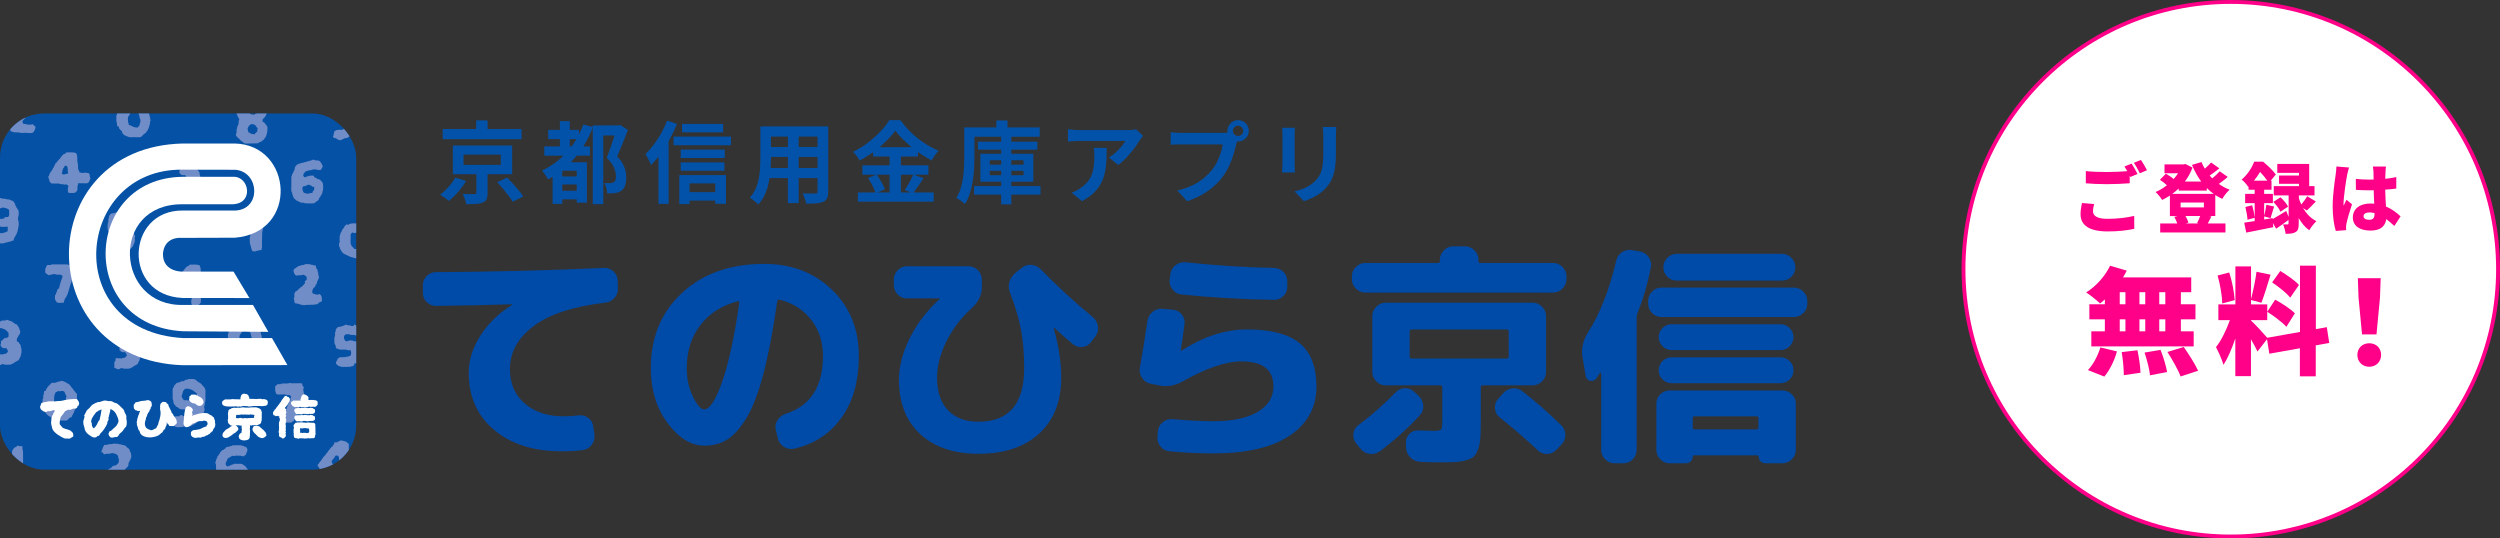
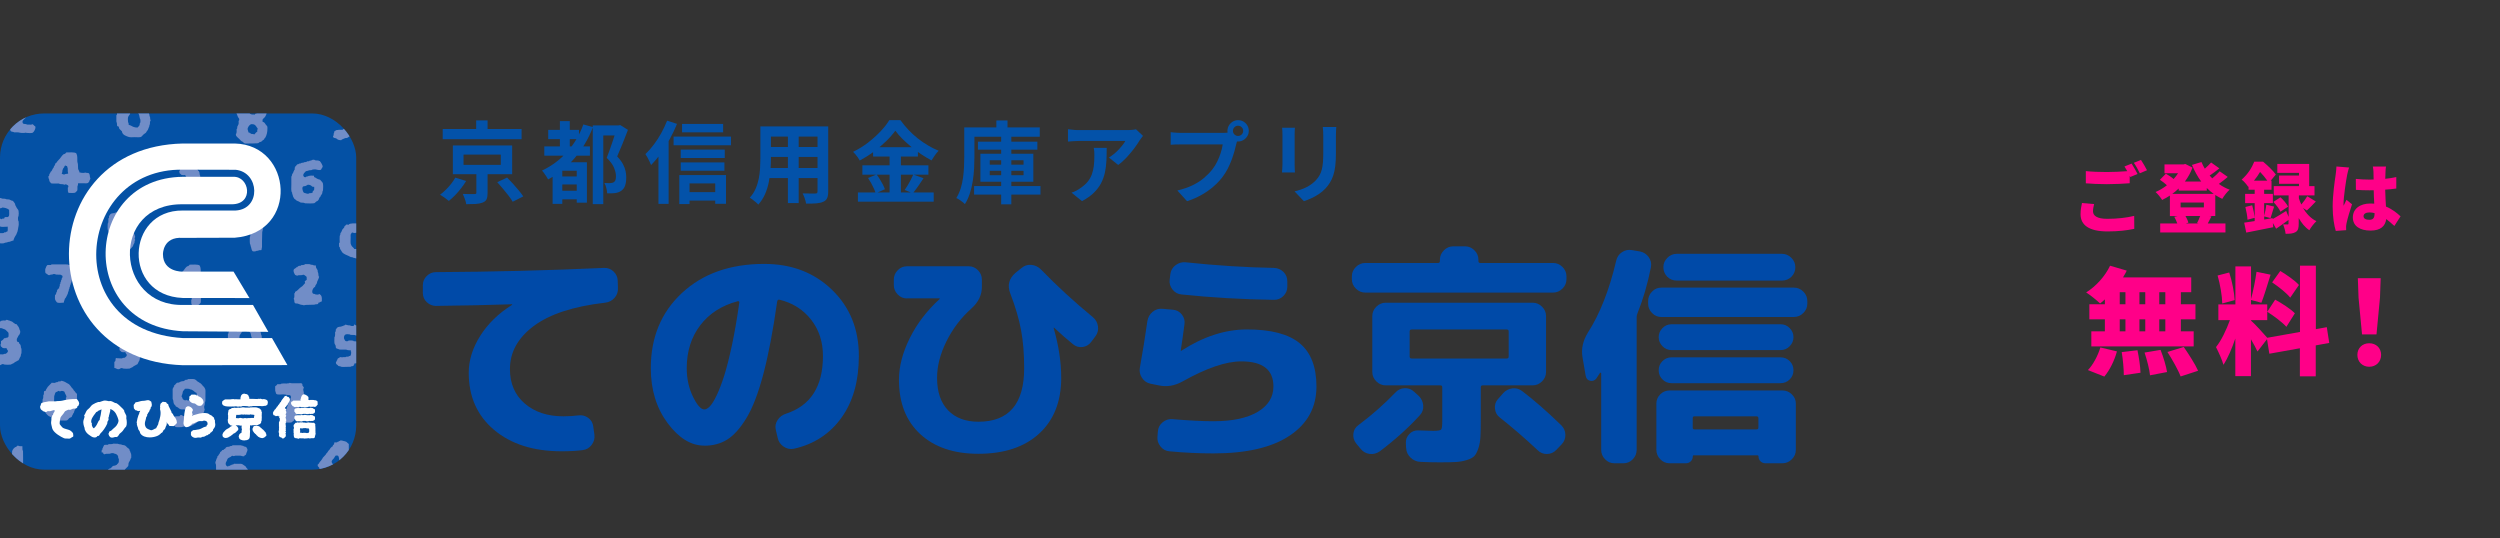
<svg xmlns="http://www.w3.org/2000/svg" width="644.35" height="138.78" viewBox="0 0 644.35 138.78">
  <rect x="0" y="0" width="644.35" height="138.78" fill="#333333" stroke="none" />
  <defs>
    <clipPath id="clippath">
      <rect y="29.24" width="91.81" height="91.81" rx="11.38" ry="11.38" fill="none" stroke-width="0" />
    </clipPath>
  </defs>
  <g>
    <path d="m112.49,78.86c-.97,0-1.8-.32-2.48-.97-.69-.64-1.03-1.45-1.03-2.42v-1.94c0-.93.33-1.72,1-2.39.67-.67,1.46-1,2.39-1,14.52-.08,28.96-.44,43.33-1.09.93-.04,1.73.26,2.42.91.69.65,1.05,1.43,1.09,2.36l.06,1.94c.04.97-.25,1.81-.88,2.51-.63.71-1.42,1.12-2.39,1.24-8.15.93-14.28,2.93-18.4,5.99-4.12,3.07-6.17,6.78-6.17,11.13,0,3.71,1.27,6.67,3.81,8.87,2.54,2.2,5.87,3.3,9.98,3.3,1.33,0,2.62-.08,3.87-.24.93-.12,1.76.09,2.51.63.75.54,1.18,1.28,1.3,2.21l.3,2.12c.12.97-.11,1.85-.7,2.63-.58.79-1.36,1.24-2.33,1.36-1.45.2-3.27.3-5.45.3-7.22,0-13.01-1.84-17.37-5.51-4.36-3.67-6.54-8.57-6.54-14.71,0-3.23.99-6.4,2.96-9.53,1.98-3.13,4.7-5.78,8.17-7.96.04,0,.06-.04.06-.12,0-.04-.02-.06-.06-.06-5.89.2-12.39.34-19.49.42Z" fill="#004aa8" stroke-width="0" />
    <path d="m181.54,114.86c-3.43,0-6.59-1.94-9.47-5.81-2.88-3.87-4.33-8.59-4.33-14.16,0-7.95,2.68-14.41,8.05-19.4,5.37-4.98,12.43-7.47,21.18-7.47,7.06,0,12.89,2.23,17.49,6.69,4.6,4.46,6.9,10.14,6.9,17.03,0,6.46-1.49,11.76-4.48,15.92-2.99,4.16-7.06,6.82-12.22,7.99-.97.2-1.87.02-2.69-.54-.83-.57-1.34-1.33-1.54-2.3l-.48-2.06c-.2-.89-.04-1.72.48-2.51s1.23-1.32,2.12-1.6c6.37-2.06,9.56-7.02,9.56-14.89,0-3.67-1.03-6.81-3.09-9.41-2.06-2.6-4.78-4.31-8.17-5.11-.28-.04-.46.12-.54.48-1.05,7.42-2.23,13.63-3.54,18.61-1.31,4.98-2.77,8.79-4.39,11.44-1.61,2.64-3.27,4.49-4.96,5.54s-3.65,1.57-5.87,1.57Zm8.59-37.22c-4.11,1.09-7.33,3.16-9.65,6.2-2.32,3.05-3.48,6.73-3.48,11.04,0,2.7.53,5.15,1.6,7.35,1.07,2.2,2.05,3.3,2.93,3.3.44,0,.93-.27,1.45-.82s1.11-1.49,1.75-2.84,1.29-3.05,1.94-5.08c.64-2.04,1.31-4.67,2-7.9.69-3.23,1.31-6.86,1.88-10.89.04-.12,0-.22-.09-.3-.1-.08-.21-.1-.33-.06Z" fill="#004aa8" stroke-width="0" />
    <path d="m233.76,76.92c-.93,0-1.72-.34-2.39-1.03-.67-.69-1-1.49-1-2.42v-1.39c0-.93.33-1.73,1-2.42.67-.69,1.46-1.03,2.39-1.03h15.92c.93,0,1.72.34,2.39,1.03.67.69,1,1.49,1,2.42v1.88c0,2.1-.91,3.95-2.72,5.57-2.66,2.38-4.8,5.2-6.41,8.44-1.61,3.25-2.42,6.38-2.42,9.41,0,3.63.95,6.42,2.84,8.38,1.9,1.96,4.5,2.94,7.81,2.94,7.87,0,11.8-4.6,11.8-13.8,0-3.67-.26-6.93-.79-9.77-.52-2.84-1.45-6-2.78-9.47-.81-2.1-.36-3.87,1.33-5.33l1.51-1.21c.73-.64,1.57-.93,2.54-.85.97.08,1.79.46,2.48,1.15,4.15,4.28,8.63,8.39,13.43,12.34.73.61,1.16,1.38,1.3,2.33.14.95-.07,1.81-.64,2.57l-1.09,1.45c-.57.77-1.31,1.21-2.24,1.33-.93.12-1.75-.12-2.48-.73-1.45-1.17-3.07-2.58-4.84-4.24h-.12v.12c1.29,4.48,1.94,8.74,1.94,12.77,0,6.13-1.9,10.93-5.69,14.4s-9.02,5.2-15.67,5.2c-6.29,0-11.28-1.68-14.95-5.05-3.67-3.37-5.51-8.04-5.51-14.01,0-3.43.93-7.01,2.78-10.74s4.42-7.09,7.69-10.08c.04-.04.06-.08.06-.12s-.04-.06-.12-.06h-8.35Z" fill="#004aa8" stroke-width="0" />
    <path d="m296.51,98.89c-.93-.2-1.66-.71-2.18-1.51-.53-.81-.71-1.67-.54-2.6.73-4.03,1.37-8.05,1.94-12.04.16-.97.61-1.75,1.33-2.36.73-.61,1.57-.87,2.54-.79l2.72.24c.93.08,1.68.48,2.27,1.21.58.73.82,1.55.7,2.48-.32,2.5-.65,4.78-.97,6.84v.06h.12c5.69-3.67,11.34-5.51,16.94-5.51,6.21,0,10.75,1.19,13.62,3.57,2.86,2.38,4.3,6.09,4.3,11.13,0,5.37-2.29,9.58-6.87,12.65-4.58,3.07-11.14,4.6-19.7,4.6-3.75,0-7.52-.18-11.32-.54-.93-.08-1.69-.49-2.3-1.24-.61-.75-.87-1.58-.79-2.51l.12-1.45c.08-.93.49-1.69,1.24-2.3.75-.61,1.58-.87,2.51-.79,4.24.36,7.75.54,10.53.54,4.92,0,8.73-.81,11.44-2.42,2.7-1.61,4.05-3.79,4.05-6.54,0-4.32-2.76-6.47-8.29-6.47-3.91,0-8.94,1.71-15.07,5.14-2.06,1.17-4.16,1.51-6.29,1.03l-2.06-.42Zm9.02-31.29c8.07.85,15.67,1.33,22.81,1.45.97.04,1.79.38,2.45,1.03.67.65,1,1.45,1,2.42v1.39c0,.93-.33,1.72-1,2.39-.67.67-1.46,1-2.39,1-8.23-.12-16.2-.58-23.9-1.39-.93-.08-1.69-.5-2.3-1.27-.6-.77-.85-1.61-.73-2.54l.18-1.45c.12-.93.56-1.68,1.33-2.27.77-.58,1.61-.84,2.54-.76Z" fill="#004aa8" stroke-width="0" />
    <path d="m351.88,75.41c-.93,0-1.74-.34-2.42-1.03-.69-.69-1.03-1.49-1.03-2.42v-.73c0-.93.34-1.73,1.03-2.42s1.49-1.03,2.42-1.03h18.76c.32,0,.48-.16.48-.48v-.36c0-.93.34-1.73,1.03-2.42s1.49-1.03,2.42-1.03h3.03c.93,0,1.73.34,2.42,1.03.69.69,1.03,1.49,1.03,2.42v.36c0,.32.16.48.48.48h18.76c.93,0,1.73.34,2.42,1.03.69.69,1.03,1.49,1.03,2.42v.73c0,.93-.34,1.74-1.03,2.42s-1.49,1.03-2.42,1.03h-48.41Zm14.1,31.59c-2.99,3.27-6.43,6.37-10.35,9.32-.81.56-1.68.79-2.63.67-.95-.12-1.72-.57-2.33-1.33l-1.15-1.39c-.57-.73-.8-1.55-.7-2.48.1-.93.51-1.65,1.24-2.18,3.51-2.62,6.72-5.45,9.62-8.47.64-.69,1.43-1.05,2.36-1.09.93-.04,1.73.26,2.42.91l1.21,1.09c.69.69,1.07,1.5,1.15,2.45.08.95-.2,1.79-.85,2.51Zm-3.57,8.47l-.06-1.27c-.04-.89.25-1.66.88-2.33.62-.67,1.4-.98,2.33-.94,2.5.08,3.77.12,3.81.12,1.17,0,1.86-.11,2.06-.33s.3-.94.3-2.15v-8.71c0-.36-.16-.54-.48-.54h-14.1c-.93,0-1.73-.34-2.42-1.03-.69-.69-1.03-1.49-1.03-2.42v-14.4c0-.93.34-1.73,1.03-2.42.69-.68,1.49-1.03,2.42-1.03h37.88c.93,0,1.73.34,2.42,1.03.69.69,1.03,1.49,1.03,2.42v14.4c0,.93-.34,1.74-1.03,2.42s-1.49,1.03-2.42,1.03h-12.89c-.32,0-.48.18-.48.54v8.35c0,1.86-.03,3.32-.09,4.39-.06,1.07-.24,2.06-.54,2.96-.3.91-.65,1.56-1.03,1.97-.38.4-1.02.75-1.91,1.03s-1.83.45-2.81.51c-.99.06-2.37.09-4.15.09s-3.45-.04-5.02-.12c-.97-.04-1.82-.4-2.54-1.09-.73-.69-1.11-1.51-1.15-2.48Zm1.45-23.06h24.45c.36,0,.54-.18.54-.54v-6.47c0-.32-.18-.48-.54-.48h-24.45c-.36,0-.54.16-.54.48v6.47c0,.36.18.54.54.54Zm22.69,15.19c-.73-.56-1.14-1.32-1.24-2.27s.15-1.76.76-2.45l1.33-1.51c.64-.73,1.44-1.15,2.39-1.27.95-.12,1.8.12,2.57.73,2.99,2.26,6.33,5.18,10.04,8.77.69.69,1.04,1.5,1.06,2.45.02.95-.29,1.76-.94,2.45l-1.39,1.45c-.65.69-1.44,1.04-2.39,1.06-.95.02-1.77-.31-2.45-1-3.23-3.03-6.47-5.83-9.74-8.41Z" fill="#004aa8" stroke-width="0" />
    <path d="m408.7,96.89l-.85-4.96c-.32-2.06.14-4.11,1.39-6.17,3.11-4.84,5.55-11.03,7.32-18.58.2-.93.7-1.65,1.48-2.18.79-.52,1.64-.71,2.57-.54l2.12.36c.93.2,1.66.69,2.21,1.45.54.77.74,1.61.58,2.54-.85,4.32-2,8.27-3.45,11.86-.16.4-.24.75-.24,1.03v34.25c0,.93-.33,1.73-1,2.42-.67.69-1.46,1.03-2.39,1.03h-2.36c-.93,0-1.72-.34-2.39-1.03-.67-.69-1-1.49-1-2.42v-19.73c0-.08-.04-.13-.12-.15-.08-.02-.14,0-.18.03-.08.16-.24.4-.48.73-.24.32-.4.57-.48.73-.4.52-.93.72-1.57.58-.65-.14-1.03-.55-1.15-1.24Zm57.12-18.64c0,.93-.34,1.74-1.03,2.42-.69.69-1.49,1.03-2.42,1.03h-34.19c-.93,0-1.72-.34-2.39-1.03-.67-.69-1-1.49-1-2.42v-.67c0-.93.33-1.73,1-2.42.67-.69,1.46-1.03,2.39-1.03h34.19c.93,0,1.73.34,2.42,1.03.69.69,1.03,1.49,1.03,2.42v.67Zm-38.91,37.7v-11.92c0-.93.33-1.72,1-2.39.67-.67,1.46-1,2.39-1h29.11c.93,0,1.73.33,2.42,1,.69.67,1.03,1.46,1.03,2.39v11.92c0,.93-.34,1.73-1.03,2.42-.69.69-1.49,1.03-2.42,1.03h-4.42c-.48,0-.9-.17-1.24-.51-.34-.34-.51-.76-.51-1.24,0-.2-.1-.3-.3-.3h-16.4c-.16,0-.24.1-.24.3,0,.48-.17.9-.51,1.24-.34.34-.76.51-1.24.51h-4.24c-.93,0-1.72-.34-2.39-1.03-.67-.69-1-1.49-1-2.42Zm3.93-25.72c-.93,0-1.71-.33-2.36-1-.65-.67-.97-1.44-.97-2.33s.32-1.66.97-2.33c.65-.67,1.43-1,2.36-1h28.08c.93,0,1.71.33,2.36,1,.65.67.97,1.44.97,2.33s-.32,1.66-.97,2.33c-.65.67-1.43,1-2.36,1h-28.08Zm0,8.53c-.93,0-1.71-.32-2.36-.97-.65-.64-.97-1.43-.97-2.36s.32-1.71.97-2.36,1.43-.97,2.36-.97h28.08c.93,0,1.71.32,2.36.97s.97,1.43.97,2.36-.32,1.72-.97,2.36c-.65.65-1.43.97-2.36.97h-28.08Zm28.44-33.34c.93,0,1.73.34,2.42,1.03.69.69,1.03,1.49,1.03,2.42s-.33,1.79-1,2.45-1.48,1-2.45,1h-27.11c-.97,0-1.79-.33-2.45-1s-1-1.48-1-2.45.34-1.73,1.03-2.42c.68-.69,1.49-1.03,2.42-1.03h27.11Zm-23,42.36v2.42c0,.32.16.48.48.48h15.91c.36,0,.54-.16.54-.48v-2.42c0-.32-.18-.48-.54-.48h-15.91c-.32,0-.48.16-.48.48Z" fill="#004aa8" stroke-width="0" />
    <path d="m117.34,45.78l2.8.87c-.37.61-.8,1.24-1.29,1.87-.49.64-1.01,1.23-1.55,1.79s-1.08,1.05-1.62,1.48c-.31-.26-.68-.55-1.11-.86s-.82-.56-1.14-.75c.52-.38,1.03-.82,1.53-1.32s.96-1.02,1.38-1.56c.42-.54.75-1.05,1-1.53Zm-3.24-12.54h20.33v2.64h-20.33v-2.64Zm2.62,4.25h15.28v7.4h-15.28v-7.4Zm6.06,6.43h2.89v5.81c0,.69-.08,1.23-.25,1.61-.17.38-.51.67-1.03.87-.51.2-1.11.32-1.8.36-.7.04-1.5.06-2.42.06-.06-.41-.18-.87-.36-1.36s-.35-.92-.52-1.29c.38.02.78.03,1.21.03.42,0,.8.01,1.12.01h.66c.2-.01.33-.05.4-.09.07-.05.1-.15.1-.3v-5.72Zm-3.31-4.07v2.64h9.6v-2.64h-9.6Zm3.26-8.82h2.94v3.51h-2.94v-3.51Zm5.44,15.92l2.53-1.19c.47.47.98,1,1.5,1.58s1.03,1.16,1.5,1.73.87,1.09,1.17,1.55l-2.73,1.38c-.25-.44-.59-.96-1.05-1.55-.45-.59-.93-1.19-1.45-1.8-.51-.61-1.01-1.18-1.48-1.7Z" fill="#0352a9" stroke-width="0" />
    <path d="m150.35,32.07l2.48.69c-1.16,3.02-2.73,5.67-4.7,7.96-1.97,2.29-4.25,4.13-6.86,5.53-.09-.2-.23-.44-.42-.72-.19-.28-.39-.57-.59-.86-.2-.29-.39-.53-.57-.71,2.48-1.16,4.63-2.76,6.46-4.79,1.82-2.03,3.22-4.39,4.2-7.09Zm-10.06,5.67h11.76v2.39h-11.76v-2.39Zm1.01-4.27h7.93v2.39h-7.93v-2.39Zm3.63,8.36h4.85v2.18h-4.85v8.54h-2.5v-9.14l1.52-1.58h.99Zm-.9,3.65h5.86v2.07h-5.86v-2.07Zm0,3.68h5.79v2.21h-5.79v-2.21Zm.28-17.94h2.55v8.09h-2.55v-8.09Zm4.34,10.61h2.62v10.41h-2.62v-10.41Zm4.13-9.51h6.78v2.6h-4.07v17.69h-2.71v-20.28Zm6.13,0h.53l.41-.09,2,1.24c-.41,1.1-.87,2.26-1.36,3.48-.49,1.22-.96,2.34-1.42,3.37.66.69,1.16,1.35,1.49,1.98s.56,1.23.68,1.8c.11.57.17,1.11.17,1.6,0,.86-.1,1.57-.3,2.15-.2.57-.53,1.01-.99,1.32-.43.31-.97.51-1.63.6-.26.03-.57.05-.93.06-.36,0-.72,0-1.07-.01-.01-.38-.08-.83-.21-1.34-.12-.51-.29-.95-.51-1.32.29.02.56.03.8.03.25,0,.46.01.64.01.18-.01.36-.04.53-.07.17-.03.31-.08.44-.16.21-.12.36-.31.45-.57.08-.26.13-.59.13-.99,0-.63-.17-1.35-.49-2.16-.33-.81-.96-1.67-1.89-2.57.23-.57.46-1.19.7-1.87l.71-2.04c.24-.68.45-1.33.64-1.94.19-.61.35-1.12.47-1.54v-.94Z" fill="#0352a9" stroke-width="0" />
    <path d="m171.94,31.1l2.55.83c-.52,1.3-1.14,2.6-1.85,3.89s-1.48,2.52-2.3,3.68-1.67,2.17-2.54,3.04c-.08-.23-.2-.52-.37-.87-.17-.35-.35-.71-.55-1.08s-.38-.66-.53-.87c.74-.7,1.45-1.52,2.15-2.43.7-.92,1.34-1.91,1.92-2.96s1.09-2.13,1.52-3.22Zm-2.23,6.34l2.62-2.62v17.73h-2.62v-15.12Zm3.9-2.23h14.79v2.23h-14.79v-2.23Zm1.47,9.92h12.04v7.4h-2.78v-5.26h-6.62v5.33h-2.64v-7.47Zm.37-6.57h11.35v2.16h-11.35v-2.16Zm0,3.29h11.26v2.16h-11.26v-2.16Zm.34-9.9h10.59v2.16h-10.59v-2.16Zm.74,17.57h9.17v2.18h-9.17v-2.18Z" fill="#0352a9" stroke-width="0" />
    <path d="m195.99,32.57h2.71v8.27c0,.9-.04,1.89-.12,2.96-.08,1.07-.23,2.15-.45,3.23-.22,1.08-.55,2.11-.99,3.09s-1.01,1.85-1.71,2.62c-.14-.18-.34-.39-.62-.62-.28-.23-.56-.45-.84-.67-.28-.21-.52-.38-.72-.5.63-.69,1.13-1.45,1.49-2.29.37-.83.64-1.7.82-2.6.18-.9.29-1.79.34-2.69s.08-1.75.08-2.56v-8.25Zm1.54,10.73h14.27v2.6h-14.27v-2.6Zm.05-10.73h14.08v2.64h-14.08v-2.64Zm0,5.31h14.13v2.57h-14.13v-2.57Zm5.49-4.25h2.78v18.7h-2.78v-18.7Zm7.63-1.06h2.76v16.79c0,.74-.09,1.31-.28,1.71-.18.41-.51.72-.99.93-.46.21-1.05.35-1.77.41-.72.06-1.61.08-2.66.07-.05-.37-.16-.81-.34-1.33-.18-.52-.37-.96-.55-1.31.44.02.89.03,1.33.03.44,0,.84.01,1.18.01h.75c.21,0,.36-.04.45-.12.08-.08.13-.22.13-.44v-16.77Z" fill="#0352a9" stroke-width="0" />
    <path d="m230.77,33.68c-.63.87-1.42,1.78-2.38,2.71-.96.93-2.01,1.83-3.17,2.69-1.16.86-2.36,1.62-3.62,2.3-.12-.23-.28-.48-.47-.76-.19-.28-.4-.54-.62-.8-.22-.26-.43-.49-.63-.69,1.32-.63,2.58-1.41,3.79-2.33,1.21-.93,2.29-1.9,3.25-2.91s1.72-1.98,2.29-2.92h2.87c.63.87,1.32,1.71,2.07,2.5.75.8,1.55,1.53,2.41,2.21s1.74,1.28,2.64,1.81c.9.54,1.81.99,2.73,1.36-.35.35-.68.75-.99,1.2-.31.44-.59.87-.85,1.29-.87-.46-1.76-.99-2.65-1.58-.9-.6-1.76-1.24-2.58-1.92s-1.59-1.38-2.3-2.08-1.3-1.39-1.79-2.07Zm-9.65,15.92h19.53v2.37h-19.53v-2.37Zm1.15-6.98h17.02v2.39h-17.02v-2.39Zm1.45,3.26l2.21-.92c.29.38.58.8.86,1.26.28.46.54.91.77,1.36s.4.84.51,1.19l-2.37,1.06c-.09-.35-.25-.76-.46-1.23s-.45-.94-.71-1.41-.53-.91-.8-1.31Zm1.31-7.95h11.55v2.41h-11.55v-2.41Zm4.25.96h2.92v11.9h-2.92v-11.9Zm6.11,6.09l2.64.96c-.46.7-.93,1.41-1.42,2.1-.49.7-.94,1.29-1.36,1.78l-2.07-.87c.26-.37.53-.78.8-1.23.28-.45.54-.92.78-1.4s.45-.93.62-1.34Z" fill="#0352a9" stroke-width="0" />
    <path d="m248.53,32.83h2.62v7.49c0,.92-.03,1.92-.08,3-.05,1.08-.17,2.17-.34,3.28s-.42,2.18-.75,3.21c-.32,1.03-.75,1.96-1.29,2.8-.15-.17-.36-.36-.63-.56-.27-.21-.54-.41-.83-.6-.28-.19-.53-.33-.75-.4.47-.77.85-1.6,1.13-2.5s.48-1.83.61-2.79.21-1.9.25-2.83.06-1.8.06-2.61v-7.49Zm1.29,0h18.17v2.41h-18.17v-2.41Zm1.24,15.12h17.11v2.21h-17.11v-2.21Zm.99-11.44h15.32v2.07h-15.32v-2.07Zm.64,3.12h13.64v7.21h-13.64v-7.21Zm2.41,1.68v1.13h8.71v-1.13h-8.71Zm0,2.71v1.13h8.71v-1.13h-8.71Zm1.7-12.98h2.87v3.26h-2.87v-3.26Zm1.24,4.18h2.62v17.44h-2.62v-17.44Z" fill="#0352a9" stroke-width="0" />
    <path d="m294.61,35.01c-.12.15-.28.35-.46.59s-.33.44-.44.61c-.35.6-.82,1.28-1.4,2.06-.58.77-1.23,1.54-1.93,2.3-.71.76-1.43,1.41-2.18,1.94l-2.39-1.91c.46-.28.91-.6,1.36-.96.44-.37.85-.75,1.23-1.16.38-.41.7-.79.99-1.16.28-.37.5-.7.65-.99h-11.97c-.47,0-.93.02-1.36.05s-.91.07-1.45.11v-3.19c.44.06.9.11,1.38.16s.95.07,1.42.07h12.38c.21,0,.47,0,.78-.02.31-.01.61-.04.91-.07.3-.03.52-.07.66-.12l1.81,1.7Zm-9.37,3.1c0,1.13-.02,2.23-.07,3.28s-.17,2.07-.38,3.04-.54,1.9-.99,2.77c-.45.87-1.08,1.7-1.87,2.48-.8.78-1.82,1.5-3.06,2.16l-2.69-2.18c.37-.12.76-.29,1.17-.49.41-.21.83-.46,1.24-.77.74-.51,1.33-1.04,1.78-1.61.45-.57.8-1.18,1.04-1.85.25-.67.41-1.39.51-2.18s.14-1.65.14-2.58c0-.35,0-.69-.02-1.02s-.06-.68-.14-1.04h3.33Z" fill="#0352a9" stroke-width="0" />
    <path d="m319.14,35.54c-.11.21-.2.47-.28.77-.08.3-.15.57-.23.82-.12.57-.28,1.2-.48,1.9-.2.7-.44,1.42-.71,2.17-.28.75-.6,1.49-.98,2.23-.38.74-.8,1.42-1.28,2.07-.69.92-1.49,1.78-2.41,2.57-.92.8-1.94,1.52-3.08,2.16-1.13.64-2.38,1.19-3.74,1.63l-2.5-2.76c1.53-.37,2.85-.82,3.95-1.36s2.06-1.15,2.88-1.84,1.54-1.42,2.17-2.21c.5-.64.94-1.34,1.3-2.09.36-.75.66-1.5.9-2.26s.4-1.47.49-2.12h-10.68c-.54,0-1.05,0-1.55.02-.5.02-.89.04-1.18.07v-3.24c.23.03.51.06.84.09.33.03.67.05,1.01.07.34.02.64.02.88.02h10.64c.23,0,.51,0,.84-.02.33-.01.65-.07.95-.16l2.25,1.47Zm-2.78-1.81c0-.51.13-.97.38-1.39.25-.42.59-.75,1-1,.41-.24.87-.37,1.36-.37s.97.12,1.39.37c.42.25.75.58,1,1,.25.42.37.88.37,1.39s-.12.94-.37,1.36c-.25.41-.58.75-1,1s-.88.38-1.39.38-.94-.13-1.36-.38c-.41-.25-.75-.59-1-1-.25-.41-.38-.87-.38-1.36Zm1.42,0c0,.37.13.68.39.93.26.25.57.38.92.38s.68-.13.94-.38c.26-.25.39-.56.39-.93s-.13-.68-.39-.94-.57-.39-.94-.39-.66.13-.92.39c-.26.26-.39.57-.39.94Z" fill="#0352a9" stroke-width="0" />
    <path d="m333.75,32.92c-.02.28-.03.55-.05.82-.02.27-.02.59-.02.95v7.76c0,.29,0,.63.02,1.01.02.38.03.71.05.99h-3.33c.02-.21.04-.52.07-.92.03-.4.05-.77.05-1.1v-7.74c0-.21,0-.49-.02-.84-.01-.34-.04-.65-.07-.93h3.31Zm10.66-.18c-.02.32-.04.67-.06,1.05-.02.38-.03.79-.03,1.25v4.55c0,1.23-.06,2.3-.17,3.22-.11.92-.29,1.72-.52,2.41s-.51,1.3-.84,1.83-.71,1.03-1.14,1.5c-.51.55-1.09,1.04-1.75,1.48s-1.32.8-1.99,1.1c-.67.3-1.28.54-1.85.72l-2.41-2.53c1.15-.26,2.19-.62,3.11-1.09.93-.47,1.73-1.07,2.42-1.8.4-.44.72-.89.96-1.33s.43-.94.56-1.48c.13-.54.22-1.16.28-1.85.05-.69.08-1.48.08-2.37v-4.36c0-.46-.01-.88-.03-1.25-.02-.38-.06-.72-.1-1.05h3.47Z" fill="#0352a9" stroke-width="0" />
-     <circle cx="574.96" cy="69.39" r="68.89" fill="#fff" stroke="#f08" stroke-miterlimit="10" />
    <path d="m539.45,54.46c0,1.11,1,1.94,3.66,1.94s5.09-.29,6.96-.76l.02,3.34c-1.88.41-4.15.67-6.87.67-4.77,0-6.98-1.62-6.98-4.44,0-1.19.23-2.17.37-2.88l3.13.27c-.16.67-.29,1.23-.29,1.86Zm11.48-9.62l-1.86.78c-.06-.1-.1-.2-.16-.31v1.92c-1.39.12-3.97.24-5.87.24-2.09,0-3.81-.1-5.44-.22v-3.15c1.47.16,3.31.24,5.42.24,1.7,0,3.74-.1,5.26-.22-.24-.43-.49-.86-.72-1.21l1.84-.74c.49.72,1.17,2,1.53,2.68Zm2.43-.96l-1.84.78c-.39-.8-1.02-1.96-1.54-2.7l1.84-.74c.51.74,1.21,2,1.55,2.66Z" fill="#f08" stroke-width="0" />
    <path d="m570.97,55.68h-1.49l.49.1c-.35.7-.67,1.33-.94,1.82h4.56v2.31h-16.82v-2.31h4.4c-.18-.55-.47-1.19-.76-1.7l.86-.21h-2v-5.28c-.65.41-1.31.8-2,1.13-.37-.61-1.13-1.56-1.7-2.05,1.02-.43,2.04-1.04,2.93-1.74-.49-.47-1.21-1.02-1.8-1.41l1.53-1.57c.65.35,1.47.9,2,1.37.43-.47.82-.98,1.15-1.49h-3.5v-2.27h4.89l.47-.12,1.86.94c-.49,1.31-1.15,2.5-1.96,3.58h4.19c-.94-1.27-1.72-2.72-2.37-4.28l2.45-.74c.24.59.53,1.17.86,1.72.61-.53,1.19-1.12,1.62-1.6l2.13,1.51c-.82.67-1.7,1.33-2.5,1.86.21.25.43.49.67.72.7-.59,1.43-1.25,1.92-1.82l2.07,1.45c-.72.63-1.54,1.27-2.29,1.8.84.61,1.78,1.12,2.78,1.49-.65.55-1.49,1.64-1.9,2.37-.63-.29-1.23-.63-1.8-1v5.44Zm-9.43-7.1c-.53.51-1.08.96-1.66,1.39h10.68c-.63-.45-1.23-.96-1.78-1.51v.67h-7.24v-.55Zm.49,3.62v1.25h6v-1.25h-6Zm4.24,5.3c.27-.51.59-1.21.8-1.82h-3.78c.33.57.63,1.23.74,1.72l-.7.2h3.4l-.47-.1Z" fill="#f08" stroke-width="0" />
    <path d="m593.61,53.66c.8,1.35,1.92,2.6,3.42,3.35-.57.51-1.43,1.6-1.82,2.33-1.13-.74-2.03-1.9-2.74-3.13v1.45c0,1.12-.14,1.78-.82,2.17-.67.39-1.49.43-2.56.43-.06-.7-.35-1.72-.65-2.43.43.02.98.02,1.15.02.2,0,.25-.06.25-.25v-.92c-1.04.78-2.17,1.6-3.19,2.27l-.84-1.47.1,1.08c-2.39.49-4.97,1-6.96,1.39l-.53-2.56c.76-.1,1.7-.25,2.7-.41v-4.62h-2.46v-2.39h2.46v-1.06h-1.58v-.86l-.1.1c-.35-.57-1.15-1.49-1.68-1.86,1.58-1.35,2.66-3.11,3.25-4.62h2.27c1.13.94,2.58,2.29,3.29,3.31l-1.31,1.58h.2v2.35h-1.9v1.06h2.25v2.39h-2.25v3.27c.24-.84.47-2.02.57-2.86l2,.47c-.35,1.08-.67,2.21-.92,2.97l-1.64-.43v.8l2.17-.37.02.25c.96-.53,2.23-1.31,3.48-2.09l.63,1.54v-5.54h-3.83v-2.39h6.5v-.61h-5.14v-2.13h5.14v-.68h-5.59v-2.31h8.22v5.73h1.37v2.39h-4.03v.74c.16.51.37,1.06.63,1.6.55-.65,1.15-1.49,1.53-2.13l2.21,1.35c-.82.86-1.64,1.74-2.31,2.33l-.92-.61Zm-13.13-.76c.29,1.04.55,2.35.65,3.23l-1.86.51c-.04-.9-.29-2.25-.55-3.29l1.76-.45Zm3.89-6.34c-.49-.72-1.19-1.56-1.86-2.25-.43.72-.94,1.49-1.57,2.25h3.42Zm3.38,8c-.29-.72-1.1-1.78-1.82-2.52l1.84-1.19c.76.68,1.6,1.68,1.96,2.41l-1.98,1.31Z" fill="#f08" stroke-width="0" />
    <path d="m604.94,45.19c-.23,1.02-.92,5.58-.92,7.39,0,.06,0,.37.02.45.23-.57.49-.94.74-1.53l1.43,1.15c-.59,1.76-1.17,3.74-1.41,4.87-.06.27-.12.72-.12.92,0,.21,0,.57.02.88l-2.68.2c-.41-1.33-.8-3.62-.8-6.28,0-2.99.55-6.67.76-8.12.08-.59.2-1.49.21-2.21l3.27.27c-.18.43-.45,1.64-.53,2Zm9.9-.94c-.02.37-.04,1.02-.06,1.84,1-.12,1.96-.25,2.84-.45v2.95c-.88.12-1.84.24-2.86.29.04,1.8.14,3.19.2,4.36,1.66.68,2.88,1.7,3.76,2.52l-1.6,2.48c-.72-.68-1.43-1.27-2.09-1.78-.25,1.84-1.47,2.97-4.03,2.97-2.76,0-4.58-1.17-4.58-3.38s1.8-3.6,4.54-3.6c.33,0,.67.02.98.04-.06-1.04-.12-2.23-.14-3.46-.37.02-.74.02-1.09.02-1.17,0-2.35-.04-3.5-.12l-.02-2.82c1.13.12,2.31.18,3.5.18.37,0,.72,0,1.09-.02-.02-.92-.02-1.64-.04-2,0-.29-.08-.94-.16-1.35h3.38c-.06.37-.1.88-.12,1.31Zm-4.13,12.4c.94,0,1.31-.51,1.31-1.58v-.14c-.43-.12-.86-.18-1.31-.18-.92,0-1.53.35-1.53.98,0,.68.68.92,1.53.92Z" fill="#f08" stroke-width="0" />
    <path d="m542.5,77.17c-.42.39-.81.75-1.23,1.05-.81-.81-2.55-2.19-3.58-2.85,2.52-1.56,4.9-4.21,6.16-6.88l4.3,1.26c-.3.6-.6,1.17-.96,1.74h17.58v3.82h-2.67v3.12h3.76v3.88h-3.76v3.09h3.3v3.88h-26.38v-3.88h3.49v-3.09h-4v-3.88h4v-1.26Zm-4.36,18.21c1.26-1.26,2.55-3.64,3.21-5.83l4.27,1.02c-.63,2.34-1.86,4.84-3.25,6.49l-4.24-1.68Zm8.2-16.95h1.47v-3.12h-1.47v3.12Zm0,6.97h1.47v-3.09h-1.47v3.09Zm4.57,4.87c.39,1.86.75,4.3.78,5.8l-4.3.63c0-1.5-.21-4.03-.54-5.95l4.06-.48Zm2.01-11.84v-3.12h-1.5v3.12h1.5Zm-1.5,3.88v3.09h1.5v-3.09h-1.5Zm5.44,7.87c.72,1.8,1.44,4.18,1.68,5.71l-4.39.84c-.15-1.5-.78-3.97-1.41-5.86l4.12-.69Zm1.23-14.87h-1.56v3.12h1.56v-3.12Zm0,7h-1.56v3.09h1.56v-3.09Zm4.75,7.12c1.29,1.86,2.94,4.42,3.7,6.13l-4.51,1.47c-.6-1.65-2.13-4.33-3.4-6.31l4.21-1.29Z" fill="#f08" stroke-width="0" />
    <path d="m596.86,89.01v7.99h-4.09v-7.24l-7.87,1.41-.6-3.75-2.46,3.18c-.39-.87-1.02-2.01-1.68-3.15v9.49h-4.03v-9.7c-.87,2.58-1.92,5.05-3.06,6.79-.36-1.35-1.29-3.33-1.92-4.57,1.38-1.68,2.7-4.51,3.58-6.94h-2.97v-4.06h4.39v-9.79h4.03v8.41c.54-1.98,1.14-4.93,1.41-7.03l3.63.75c-.78,2.52-1.65,5.41-2.37,7.24l-2.67-.72v1.14h4.18v4.06h-4.18v.12c.9.75,3.39,3.49,4.18,4.42l8.44-1.5v-17.09h4.09v16.37l2.82-.51.63,4.06-3.46.63Zm-24.1-10.79c-.03-1.95-.54-4.96-1.2-7.21l3-.78c.75,2.25,1.29,5.17,1.41,7.12l-3.21.87Zm13.64-.99c1.71.93,4,2.4,5.08,3.52l-2.19,3.49c-.99-1.14-3.21-2.79-4.93-3.88l2.04-3.12Zm3.88-.51c-.9-1.17-3-2.82-4.66-3.94l2.1-2.94c1.65.99,3.82,2.49,4.81,3.61l-2.25,3.27Z" fill="#f08" stroke-width="0" />
    <path d="m607.59,91.47c0-1.77,1.29-3,3.06-3s3.06,1.23,3.06,3-1.29,3.06-3.06,3.06-3.06-1.29-3.06-3.06Zm.3-14.78l-.18-4.99h5.89l-.18,4.99-.9,9.49h-3.73l-.9-9.49Z" fill="#f08" stroke-width="0" />
    <rect y="29.24" width="91.81" height="91.81" rx="11.38" ry="11.38" fill="#0451a5" stroke-width="0" />
    <g clip-path="url(#clippath)">
      <path d="m5.62,24.19c.23.02.3.11.47.15.16.02.33.04.5.05.13.04.18.12.35.13.06,0,.08-.02.08.05.03.03.05.05.08.08.18.14.39.18.58.3.28.17.35.58.45.85.02.06.08.17.16.17v.13h-.04c-.12.12-.22.77.04.77,0,.12-.02.25-.04.38-.03.05-.07.11-.1.15-.1.19-.19.38-.21.62,0,.06,0,.04-.05.04-.09.1-.14.21-.21.32-.08.1-.15.2-.23.29-.08.17-.12.41-.19.58-.04.12-.08.25-.12.38-.08.1-.15.19-.23.29-.1.14-.16.31-.29.44-.17.16-.75.65-.79.84-.08.31,0,.66.31.73.17.02.34.03.5.05.13.05.26.09.39.13.37,0,.74.02,1.1.02.17-.35.56.12.71.28.09.1.25.09.28.25.12.46-.33,1.32-.69,1.55-.21.14-1.23.08-1.53.05-.1-.02-.2-.05-.3-.07-.07.02-.14.04-.21.06-.24,0-.48,0-.72.02-.37,0-.61-.1-.94-.15-.32-.05-.65.02-.97,0-.14-.02-.23-.08-.35-.12-.24-.07-.59-.04-.71-.31-.03-.12-.05-.24-.08-.35-.05-.08-.08-.15-.13-.23-.08-.22-.05-.56-.02-.8.05-.09.08-.18.12-.27.04-.17.03-.35.08-.5.12-.33.32-.54.32-.94.15-.07.26-.23.38-.35.32-.33.64-.67.98-.97.09-.08.25-.34.38-.34v-.3c.22-.05.31-.1.33-.35.02-.42-.14-.81-.55-.91-.14-.02-.27-.05-.41-.06-.08-.03-.12-.14-.22-.14v.05c-.56.44-1.27-.6-1.27-1.1.19-.16,0-.33,0-.51.16-.12.18-.35.18-.56.18-.08.28-.17.51-.17.06-.14.18-.17.34-.17.08-.23.3-.34.55-.34.35-.16,1.23.13,1.4-.21h.02Z" fill="#718dc7" stroke-width="0" />
      <path d="m88.75,24.23c.15.02.31.03.47.05.08-.04.26-.03.33.02.22.15.31.43.48.62.14.14.28.28.43.42.08.09.15.23.28.28.04.02.1,0,.1.06.18.2.35.65.38.94.02.25.02.51.03.76.05.25.22.38.15.68-.03.05-.06.11-.09.15-.04.13-.08.26-.12.4-.08.18-.22.37-.25.57-.02.05.02.17-.06.17-.09.09-.3.59-.3.72.02.02.64.45.64.45.18.25.17.51.25.81.09.39.35.7.35,1.16,0,.18-.02.36-.03.54-.05.18-.13.28-.14.51,0,.07.03.21-.05.21-.14.15-.08.35-.19.5-.08.05-.15.1-.22.15-.04.07-.07.13-.11.2-.08.04-.15.08-.22.12-.12.09-.22.18-.34.27-.13.04-.26.08-.38.12-.31.16-.49.44-.87.47-.08,0-.38-.02-.38.05-.15.12-.94.31-.94.51-.41-.02-.68-.05-.98-.23-.11-.08-.21-.15-.31-.24-.36-.16-.83-.02-.83-.6.22-.11.17-.43.17-.68.38-.19-.21-.55.34-.55.1-.29.41-.34.73-.34.2-.08.95-.05,1.24-.05.06-.16.25-.12.32-.25.17-.36-.21-1.34-.4-1.6-.07-.1-.31-.12-.31-.28-.25-.02-1.4-.41-1.4-.68.18-.09.17-.3.17-.51.19-.1.17-.33.17-.55.21-.08.41-.32.59-.47.07-.05.14-.09.21-.13.05-.08.08-.15.13-.24.19-.11.59.03.75-.12.12-.12.07-.48.07-.65.22-.12.17-.46.17-.72-.12-.02-.38-.02-.38-.18-.22,0-.45-.02-.68-.02-.12-.02-.17-.09-.27-.12-.17-.02-.34-.04-.5-.05-.11-.04-.21-.08-.31-.12-.17-.02-.34-.02-.51-.04v-1.06s.06-.07.08-.1c.02-.13.05-.26.07-.4.06-.13.12-.26.18-.39h.34c.14-.23.58-.17.85-.17.12-.26.61-.17.89-.17,0-.18.1-.13.21-.21h0Z" fill="#718dc7" stroke-width="0" />
      <path d="m38.72,30.62c-.02-.15-.03-.31-.05-.46-.04-.08-.08-.15-.12-.23-.02-.15-.04-.3-.06-.45-.04-.08-.08-.18-.12-.27-.11-.41-.11-.84-.29-1.2-.08-.06-.16-.12-.25-.18-.04-.08-.07-.15-.1-.23-.17-.24-.42-.44-.63-.64-.14-.14-.28-.28-.41-.41-.16-.12-.53-.2-.72-.25-.12-.03-.21-.12-.35-.14-.64,0-1.27,0-1.91-.02-.12.23-.43.13-.55.34-.12.02-.23.03-.34.05-.09.02-.19.03-.28.05-.16.14-.32.28-.48.41-.09.05-.18.09-.27.14-.15.13-.29.26-.44.39-.15.08-.28.15-.4.29-.21.26-.3.88-.61,1.02,0,.18-.02.31-.18.38,0,.21.02.42-.17.51,0,.51,0,1.02,0,1.53.02.2.11.34.14.51.02.25.05.51.06.77h.3c0,.12.1.16.15.25.04.14.07.27.11.41.21.21.42.41.63.62.08,0,.06.18.08.25.21.76,1.1,1.03,1.76,1.25.36.12,1.07.04,1.48.04.44,0,1.24.08,1.6-.04.19-.06.49-.46.64-.61.19-.2.44-.28.64-.47.12-.12.17-.26.25-.4.09-.12.18-.23.27-.34.1-.21.16-.42.25-.64.04-.08.07-.15.11-.23.02-.12.05-.25.06-.37.03-.1.1-.16.12-.27,0-.23.02-.45.02-.68.06,0,.1-.05.12-.1.1-.25-.06-.39-.1-.58m-2.66,1.2c0,.46-.08.57-.38.85-.08.08-.14.11-.17.21-.43,0-.83-.06-1.17-.21-.36-.17-.71-.44-1.13-.47,0-.15,0-.36-.05-.49-.04-.08-.09-.13-.11-.23-.05-.35-.1-1.08.03-1.38.1-.23.26-.41.41-.61.05-.09.08-.18.12-.28.05-.05.12-.14.2-.16.24-.08.51,0,.62-.25.57,0,1.03.15,1.36.59.15.22.22.77.28,1.07.04.08.08.18.12.26.06.28.12.97-.15,1.1h0Z" fill="#718dc7" stroke-width="0" />
      <path d="m67.47,86.95c-.02-.15-.03-.31-.05-.46-.04-.08-.08-.15-.12-.23-.02-.15-.04-.3-.06-.45-.04-.08-.08-.18-.12-.27-.11-.41-.11-.84-.29-1.2-.08-.06-.16-.12-.25-.18-.04-.08-.07-.15-.1-.23-.17-.24-.42-.44-.63-.64l-.41-.41c-.16-.12-.53-.2-.72-.25-.12-.03-.21-.12-.35-.14-.64,0-1.27,0-1.91-.02-.12.23-.43.13-.55.34-.12.02-.23.03-.34.05-.09.02-.19.03-.28.05l-.48.41c-.09.05-.18.09-.27.14-.15.13-.29.26-.44.39-.15.08-.28.15-.4.29-.21.26-.3.88-.61,1.02,0,.18-.02.31-.18.38,0,.21.02.42-.17.51,0,.51,0,1.02,0,1.53.02.2.11.34.14.51.02.25.05.51.06.77h.3c0,.12.1.16.15.25.04.14.07.27.11.41.21.21.42.41.63.62.08,0,.06.18.08.25.21.76,1.1,1.03,1.76,1.25.36.12,1.07.04,1.48.04.44,0,1.24.08,1.6-.04.19-.06.49-.46.64-.61.19-.2.44-.28.64-.47.12-.12.17-.26.25-.4.09-.12.18-.23.27-.34.1-.21.16-.42.25-.64.04-.08.07-.15.11-.23.02-.12.05-.25.06-.37.03-.1.1-.16.12-.27,0-.23.02-.45.02-.68.06,0,.1-.05.12-.1.1-.25-.06-.39-.1-.58m-2.66,1.2c0,.46-.08.57-.38.85-.08.08-.14.11-.17.21-.43,0-.83-.06-1.17-.21-.36-.17-.71-.44-1.13-.47,0-.15,0-.36-.05-.49-.04-.08-.09-.13-.11-.23-.05-.35-.1-1.08.03-1.38.1-.23.26-.41.41-.61.05-.09.08-.18.12-.28.05-.05.12-.14.2-.16.24-.08.51,0,.62-.25.57,0,1.03.15,1.36.59.15.22.22.77.28,1.07.04.08.08.18.12.26.06.28.12.97-.15,1.1h0Z" fill="#718dc7" stroke-width="0" />
      <path d="m69.05,27.02c-.14-.14-.27-.28-.41-.42-.05-.09-.11-.18-.15-.28l-.48-.48c-.15-.12-.33-.18-.48-.3-.09-.08-.18-.17-.27-.25-.42-.22-1.13-.33-1.64-.37h-.38c-.17-.02-.28-.12-.44-.15-.23,0-.45-.02-.68-.03-.15.05-.28.05-.34.21-.17,0-.28.02-.35.17-.45,0-.83.49-.89.89-.12,0-.17.07-.17.17-.26,0-.86,1.13-1.24,1.27v.64c0,.07-.11.05-.18.05,0,.37-.06.84.03,1.18.04.05.07.11.1.15.11.25.14.52.3.76.08.12.17.23.25.35.06.2.05.49-.13.58,0,.31.1.93-.17,1.06,0,.18-.02.31-.18.38,0,.25.05.58-.17.68,0,.32.09,1.1-.18,1.24,0,.15,0,.32.05.44.08.19.6.68.78.82.17.12.28.32.45.47.08.06.15.12.23.18.08.04.17.08.25.11.14.14.32.35.51.41.25.09.97.03,1.31.03.52,0,1.07,0,1.57-.04.21-.02.44.02.63-.05.11-.08.21-.17.33-.26.13-.03.25-.06.38-.09.18-.08.31-.29.48-.42.08-.05.16-.09.25-.14.04-.08.08-.16.12-.25l.25-.28c.38-.68.54-1.43.54-2.32,0-.19.02-.41-.05-.58-.15-.18-.3-.35-.45-.54-.16-.29-.35-.57-.73-.59,0-.18-.09-.52.02-.67.22-.31.55-.47.71-.82-.04,0,.23-.46.26-.56.02-.19.02-.39.04-.58.14,0,.19-.24.25-.32.06-.11.18-.18.22-.29.12-.31-.02-.94-.18-1.17m-2.71,6.38v.56c-.15,0-.67.54-.72.68-.17,0-.29-.07-.43-.1-.14,0-.28-.02-.42-.02,0-.15-.24-.16-.34-.18,0-.18-.25-.2-.38-.21,0-.32-.15-.49-.19-.77-.06-.44.38-1.06.73-1.27.1-.03.21-.06.31-.09.31,0,.62.05.85.23.22.16.31.35.45.57.11.17.45.45.15.61m.09-4.52c-.05.18-.28.28-.35.44h-.3c-.02.07-.03.14-.04.21-.27,0-.54-.02-.81-.02-.57-.11-1.14-.62-.92-1.29.09-.28.27-.46.44-.69.04-.08.08-.16.12-.25.15-.08.3-.18.45-.26h.89c0,.23.36.57.49.77.1.15.08.91.02,1.09Z" fill="#718dc7" stroke-width="0" />
      <path d="m23.18,45.58c-.03-.35-.07-.91-.44-.99-.18-.02-.36-.04-.54-.05-.15-.04-.35-.15-.48.03-.25,0-.51-.02-.76-.03-.16-.04-.28-.09-.48-.1,0-.38-.29-.6-.35-.94-.02-.41-.03-.81-.05-1.23-.03-.25-.15-.41-.15-.68-.02-.77.07-1.37-.23-1.99-.02-.02-.03-.05-.05-.08-.38-.37-1.94-.23-2.59-.23-.08.2-.22.27-.38.38-.51,0-.94.87-1.24,1.2-.2.21-.4.42-.59.63-.18.22-.3.54-.6.64,0,.21-.18.62-.34.72,0,.31-.18.39-.31.61-.15.28-.28.71-.58.84,0,.17-.04.27-.18.34,0,.16-.03.27-.17.34v.34c-.06.02-.12.03-.18.05,0,.2-.03.44.05.62.04.05.07.1.1.15.02.12.04.25.06.36.04.14.12.22.14.39.19,0,.18.31.35.35.53.13,1.32,0,1.9.04.19.02.26.12.43.15.25.02.5.03.75.05.17.05.28.15.51.1.08-.02.1-.06.14-.14.12,0,.15.09.23.13.25.12.48.15.48.51,0,.15-.04.2-.15.26,0,.31.02.62.02.93.03.15.12.25.15.43.42,0,1.41.09,1.72-.05.1-.09.2-.18.29-.28.08-.07.21-.18.25-.28.09-.28.03-.7.05-1.01,0-.19.09-.25.13-.39.02-.15.02-.31.03-.46h1.62c.31,0,.7.04.95-.09.08-.09.16-.19.25-.29.08,0,.05-.15.07-.21.09-.19.18-.38.28-.57.04-.2-.11-.31-.12-.5m-5.62-.87c-.08.12-.3.05-.42.1-.21,0-.4.07-.55.17-.35,0-.41-.13-.68-.21,0-.13.11-.23.14-.35.02-.21.05-.41.07-.62.02-.05.06-.08.08-.13.03-.08.06-.16.09-.25.08-.11.17-.21.25-.31.03-.08.06-.15.09-.24.06-.08.12-.15.17-.23.18.08.28.15.51.17,0,.25.12.35.15.55.02.31.02.62.03.94,0,.1.13.31.07.41v.02Z" fill="#718dc7" stroke-width="0" />
      <path d="m54.99,74.5c-.03-.35-.07-.91-.44-.99-.18-.02-.36-.04-.54-.05-.15-.04-.35-.15-.48.03-.25,0-.51-.02-.76-.03-.16-.04-.28-.09-.48-.1,0-.38-.29-.6-.35-.94-.02-.41-.03-.81-.05-1.23-.03-.25-.15-.41-.15-.68-.02-.77.07-1.37-.23-1.99-.02-.02-.03-.05-.05-.08-.38-.37-1.94-.23-2.59-.23-.08.2-.22.27-.38.38-.51,0-.94.87-1.24,1.2-.2.21-.4.42-.59.63-.18.22-.3.54-.6.64,0,.21-.18.62-.34.72,0,.31-.18.39-.31.61-.15.28-.28.71-.58.84,0,.17-.04.27-.18.34,0,.16-.03.27-.17.34v.34c-.06.02-.12.03-.18.05,0,.2-.03.44.05.62.04.05.07.1.1.15.02.12.04.25.06.36.04.14.12.22.14.39.19,0,.18.31.35.35.53.13,1.32,0,1.9.04.19.02.26.12.43.15.25.02.5.03.75.05.17.05.28.15.51.1.08-.02.1-.06.14-.14.12,0,.15.09.23.13.25.12.48.15.48.51,0,.15-.04.2-.15.26,0,.31.02.62.02.93.03.15.12.25.15.43.42,0,1.41.09,1.72-.05.1-.09.2-.18.29-.28.08-.07.21-.18.25-.28.09-.28.03-.7.05-1.01,0-.19.09-.25.13-.39.02-.15.02-.31.03-.46h1.62c.31,0,.7.04.95-.09.08-.09.16-.19.25-.29.08,0,.05-.15.07-.21.09-.19.18-.38.28-.57.04-.2-.11-.31-.12-.5m-5.62-.87c-.08.12-.3.05-.42.1-.21,0-.4.07-.55.17-.35,0-.41-.13-.68-.21,0-.13.11-.23.14-.35.02-.21.05-.41.07-.62.02-.05.06-.08.08-.13.03-.08.06-.16.09-.25.08-.11.17-.21.25-.31.03-.08.06-.15.09-.24.06-.08.12-.15.17-.23.18.08.28.15.51.17,0,.25.12.35.15.55.02.31.02.62.03.94,0,.1.13.31.07.41v.02Z" fill="#718dc7" stroke-width="0" />
      <path d="m83.24,47.29c-.1-.37-.51-.64-.73-.94,0-.08-.11-.05-.17-.06-.28-.05-.59-.21-.82-.36-.21-.13-.33-.26-.58-.3v-.34c-.33,0-.98-.08-1.24.04-.14,0-.27.02-.34.13h-.34c0,.11-.15.15-.21.21-.15,0-.32,0-.44-.05-.04-.07-.08-.14-.12-.21-.03-.05-.05-.09-.08-.14-.04-.19.06-.48.18-.63.08-.08.17-.17.25-.25.08-.1.15-.21.28-.27.15-.07.31-.07.48-.1.12-.02.18-.12.31-.13.19,0,.39-.02.59-.04.09-.05.18-.09.27-.13.23-.07.59-.07.84-.05.41.04.77.25,1.23.13.18-.05.26-.25.31-.39.06-.15.24-.28.25-.44.05-.35-.47-1.16-.69-1.4,0-.08-.11-.05-.16-.07-.12-.03-.18-.12-.31-.13-.31-.05-.69.05-.94-.15,0-.08-.42-.05-.51-.05v.05c-.12,0-.29.11-.38.17-.21,0-.43-.02-.51.18-.25,0-.58-.06-.68.17-.13.02-.25.03-.38.05-.14,0-.27.02-.35.12-.12.02-.23.03-.34.05-.17,0-.27.03-.38.13,0,.11-.44-.05-.55.21-.62,0-.44.39-.85.55,0,.17-.03.27-.17.35,0,.25.06.61-.18.72,0,.16-.04.27-.17.34,0,.18-.02.31-.18.38,0,.17-.03.27-.17.34,0,.21,0,.41-.17.51v2.17c0,.53-.12,1.6.17,1.96.07,0,.05.23.05.3.02.13.09.2.12.31.03.12.05.24.08.36.05.12.31.61.4.69.08.05.16.1.25.15.08.08.17.16.25.24.18.12.41.17.62.27.17.08.31.22.49.27.25.02.51.03.76.05.14.02.25.12.38.14.35.05,2.22.08,2.43-.07.15-.14.31-.27.46-.41.08-.03.15-.07.24-.1.12-.07.28-.25.35-.38.18-.31.05-.44.4-.69.07,0,.06-.21.1-.26.14-.23.31-.41.41-.65.02-.16.05-.32.07-.48.03-.12.11-.17.13-.3.05-.38.08-1.4-.02-1.75m-2.61,1.92c0,.58-.05.36-.42.55-.26,0-.5-.02-.68.12,0,.07-.03.05-.08.05-.28,0-.46-.08-.69-.15-.24-.07-.42-.06-.56-.3-.17-.3-.47-1.25,0-1.47.18-.03.37-.06.55-.09.21-.08.41-.23.62-.34.3,0,.63.09.85.26.09.08.18.16.28.24.15.06.32.05.49.05,0,.44.12.96-.35,1.07Z" fill="#718dc7" stroke-width="0" />
      <path d="m74.64,98.66s.05.02.07.02c.28.12.64.1,1,.1h1.4c.2,0,.52-.05.68.06.14.1.16.27.17.44,0,.06-.03.17.05.17.08.08.34.44.34.55-.44.19.02,1.08-.02,1.4-.02.12-.09.17-.12.27-.02.11-.04.22-.05.32-.02.08-.08.12-.11.19-.03.08-.05.18-.08.26-.02.05-.18.15-.08.15-.03.16-.05.33-.08.5-.03.06-.07.13-.11.19-.02.13-.05.26-.08.4-.03.08-.08.11-.11.2-.02.15-.04.3-.05.45-.05.18-.18.37-.26.54-.02.11-.04.21-.07.31-.04.08-.08.15-.12.23-.02.12-.05.25-.06.37-.05.16-.19.33-.27.49-.03.12-.07.25-.1.36-.15.35-.31.68-.47,1.02-.03.09-.05.35-.19.35-.05.44-.2.38-.47.6-.09.08-.18.16-.28.25-.25.11-1.32.09-1.58.02-.08-.06-.16-.12-.25-.18-.03-.07-.05-.13-.08-.2-.04-.06-.08-.12-.12-.18-.05-.18-.04-.42-.04-.63.18-.09.18-.3.18-.51.19-.1.17-.33.17-.55.22-.12.17-.47.17-.72.18-.09.17-.3.17-.51.18-.09.17-.3.17-.51.15-.08.17-.2.17-.38.18-.09.17-.29.17-.51.23-.1.36-.77.55-.77v-.51c.28-.19.15-.79-.18-.87-.25-.02-.51-.03-.75-.05-.09-.03-.18-.05-.26-.08-.18-.02-.36-.04-.55-.06-.52-.04-1.62.22-1.94-.18-.08-.11-.08-.28-.12-.41-.03-.12-.11-.22-.12-.35,0-.38-.02-.77-.02-1.14.14-.05.55-.4.55-.55h.85c.12-.27,1.26-.17,1.62-.17.22-.1.55.03.72-.17v-.03Z" fill="#718dc7" stroke-width="0" />
      <path d="m30.54,54.39c.34.03.61.21.94.21.25-.07.4.11.61.15.19,0,.39.02.58.02.04-.14.18-.22.18-.38h.17c.12.28.91.38,1.24.38.02.23.11.3.15.48.02.15.05.31.08.46.04.12.12.21.13.35.04.25-.13.38-.13.64,0,.06.02.17-.05.17v.04c-.08.02-.15.04-.23.05-.15.08-.21.46-.41.46-.02-.06-.03-.12-.05-.18-.15,0-.31-.02-.46-.03-.13-.04-.2-.12-.35-.13-.32,0-.65-.02-.97-.03-.12-.02-.17-.09-.27-.12-.26-.07-.84-.09-1.07.02-.4.18-.49.71-.37,1.14.04.06.08.12.12.19.05.11.14.31.26.36.12.06.33.05.48.05.1-.08.23-.15.35-.18.2-.05,1.27-.06,1.27.18.19,0,.41-.02.58.04.09.03.85.75.93.86.04.14.08.28.12.43.08.1.15.2.23.29.08.22.15.44.23.65.04.21-.13.35-.12.59.02.14.15.22.15.34-.24.11-.14.44-.2.67-.05.17-.19.33-.27.5-.04.13-.08.26-.12.38-.07.12-.76.85-.87.91-.13.06-.33.05-.48.05-.02.12-.02.38-.18.38-.02.08-.02.2-.08.25-.15.11-.38.07-.54.12-.08.04-.15.08-.23.12-.34,0-.68.02-1.02.02-.43,0-.96.06-1.36-.02-.09-.05-.18-.08-.27-.12-.15-.03-.31-.02-.45-.08-.11-.05-.12-.18-.21-.24-.35-.24-.44-.26-.44-.76.14-.07.17-.17.17-.34.32-.15.07-.66.6-.71.05,0,.08.02.08-.05h.05c.02-.07.05-.14.07-.21.03-.02.53.08.66.08.21-.1.6-.05.85-.05.12-.18.46-.12.68-.12.16-.12.33-.21.55-.21.03-.1.11-.18.14-.26.08-.25.08-.52.08-.8-.31-.11.21-.27-.18-.36-.22-.02-.44-.03-.66-.05-.18-.03-.32-.13-.51-.15-.56-.04-1.2.08-1.74-.03-.08-.04-.15-.08-.23-.12-.2-.07-.43-.08-.57-.25-.12-.15-.05-.4-.1-.58s-.22-.35-.28-.53c-.12-.39-.04-1.24-.04-1.7.24-.16.17-1.07.17-1.4h.17v-.55c.12-.07.13-.18.2-.28.14-.22.38-.41.65-.41.14-.08.38-.05.55-.05.1-.16.31-.17.51-.17.12-.28.44-.05.55-.38h0Z" fill="#718dc7" stroke-width="0" />
      <path d="m88.98,83.65c.34.03.61.21.94.21.25-.07.4.11.61.15.19,0,.39.02.58.02.04-.14.18-.22.18-.38h.17c.12.28.91.38,1.24.38.02.23.11.3.15.48.02.15.05.31.08.46.04.12.12.21.13.35.04.25-.13.38-.13.64,0,.06.02.17-.05.17v.04c-.08.02-.15.04-.23.05-.15.08-.21.46-.41.46-.02-.06-.03-.12-.05-.18-.15,0-.31-.02-.46-.03-.13-.04-.2-.12-.35-.13-.32,0-.65-.02-.97-.03-.12-.02-.17-.09-.27-.12-.26-.07-.84-.09-1.07.02-.4.18-.49.71-.37,1.14.04.06.08.12.12.19.05.11.14.31.26.36.12.06.33.05.48.05.1-.08.23-.15.35-.18.2-.05,1.27-.06,1.27.18.19,0,.41-.02.58.04.09.03.85.75.93.86.04.14.08.28.12.43.08.1.15.2.23.29.08.22.15.44.23.65.04.21-.13.35-.12.59.02.14.15.22.15.34-.24.11-.14.44-.2.67-.05.17-.19.33-.27.5-.04.13-.08.26-.12.38-.07.12-.76.85-.87.91-.13.06-.33.05-.48.05-.02.12-.02.38-.18.38-.02.08-.02.2-.08.25-.15.11-.38.07-.54.12-.08.04-.15.08-.23.12-.34,0-.68.02-1.02.02-.43,0-.96.06-1.36-.02-.09-.05-.18-.08-.27-.12-.15-.03-.31-.02-.45-.08-.11-.05-.12-.18-.21-.24-.35-.24-.44-.26-.44-.76.14-.07.17-.17.17-.34.32-.15.07-.66.6-.71.05,0,.08.02.08-.05h.05c.02-.07.05-.14.07-.21.03-.02.53.08.66.08.21-.1.6-.05.85-.05.12-.18.46-.12.68-.12.16-.12.33-.21.55-.21.03-.1.11-.18.14-.26.08-.25.08-.52.08-.8-.31-.11.21-.27-.18-.36-.22-.02-.44-.03-.66-.05-.18-.03-.32-.13-.51-.15-.56-.04-1.2.08-1.74-.03-.08-.04-.15-.08-.23-.12-.2-.07-.43-.08-.57-.25-.12-.15-.05-.4-.1-.58s-.22-.35-.28-.53c-.12-.39-.04-1.24-.04-1.7.24-.16.17-1.07.17-1.4h.17v-.55c.12-.07.13-.18.2-.28.14-.22.38-.41.65-.41.14-.08.38-.05.55-.05.1-.16.31-.17.51-.17.12-.28.44-.05.55-.38h0Z" fill="#718dc7" stroke-width="0" />
      <path d="m4.7,56.93c-.07-.28-.08-.61-.05-.93.02-.15.11-.21.13-.35.08-.38.06-.94,0-1.31-.05-.28-.32-.51-.45-.74-.12-.24-.28-.49-.38-.72-.03-.13-.06-.25-.09-.38-.06-.13-.44-.65-.55-.73-.13-.03-.27-.07-.4-.1-.18-.08-.36-.21-.54-.26-.24-.02-.48-.03-.71-.05-.15-.02-.21-.11-.35-.13-.24-.02-.48-.02-.72-.04-.12,0-.18-.08-.28-.11-.14-.06-.33-.05-.49-.05-.1.34-.55.02-.55.35-.36,0-.77.15-1.02.38-.36,0-1.02.59-1.06.94,0,.11-.15.2-.18.31-.06.21.03.58-.16.71,0,.33.04,1.42-.17,1.57,0,.35-.05.77.02,1.1.05.08.08.18.12.26.02.12.05.24.07.35.08.18.28.19.42.29.21.15.87.87,1.14.5.14,0,.25.43.48.48.3.02.6.03.89.04.2.02.35.13.55.15.54.05,1.07-.04,1.62-.04,0,.24.05,1.08-.07,1.21-.13.14-.35.03-.44.24-.21,0-.43-.02-.51.17-.12.02-.23.03-.34.05-.48,0-.91-.09-1.27.17h-.84c-.25,0-.35.11-.56.17,0,.25.05.57-.17.68,0,.21.11.3.15.48.02.22.03.44.05.67.04.18.12.25.15.48.54-.02,1.08-.02,1.61-.04.37,0,.81.08,1.19,0,.15-.05.29-.11.44-.16.14-.02.27-.04.41-.06.11-.04.19-.1.31-.12s.25-.03.38-.05c.33-.08.63-.29.99-.31,0-.31.47-1.24.68-1.45,0,0,.2-.44.21-.51.05-.12.09-.22.14-.34.12-.37.15-.74.22-1.15.04-.22.1-.37.11-.64,0-.25-.02-.51-.02-.77-.02-.08-.05-.15-.08-.22m-2.41-1.24c-.05.12-.24.12-.3.27-.19,0-.72-.04-.83.07-.06.05-.06.18-.07.27h-.05c0,.12-.51-.06-.64.21-.3,0-1.15-.7-1.24-.99-.08-.23-.04-.49-.03-.75,0-.16-.02-.39.06-.51.08-.12.25-.3.38-.36.17-.08.31-.08.45-.19,0-.09.4.02.51-.21.58,0,1.34.21,1.74.56.07,0,.05.11.05.17,0,.4.08,1.14-.05,1.47h0Z" fill="#718dc7" stroke-width="0" />
      <path d="m95.9,61.61c-.02-.2-.05-.41-.07-.61-.18-.44-.44-.84-.63-1.26-.02-.1-.06-.21-.09-.31-.08-.18-.18-.34-.26-.51-.03-.08-.06-.15-.09-.23-.21-.2-.41-.4-.62-.6-.11-.11-.18-.24-.32-.3-.09-.05-.31-.17-.41-.19-.27,0-.54-.02-.81-.02h-1.7c-.35.09-.91,0-1.06.38-.18,0-.35-.12-.46-.11-.21.02-.4.41-.61.49,0,.1-.02.22-.06.3-.13.14-.26.28-.4.42-.2.26-.28.84-.57,1.02,0,.17,0,.31-.06.46-.04.12-.1.17-.12.3-.06.58-.02,1.14,0,1.7-.05.02-.12.03-.17.05v1.06c.06,0,.12-.03.17-.05,0,.51.2.77.47,1.14.05.09.09.18.14.26.41.5,1.13.7,1.68.97.19.09.36.21.56.28.15.02.31.05.47.07.06.04.12.07.19.11.12.02.24.05.36.07.51.18.95.35,1.59.29.23-.02.41-.12.61-.17.14-.03.28-.05.43-.08.08-.04.24-.33.33-.42.12-.12.3-.18.41-.31.05-.08.08-.15.12-.23.21-.41.34-.83.47-1.28.09-.21.18-.41.28-.62.03-.12.06-.25.09-.36.05-.1.09-.21.13-.31.02-.14.03-.28.05-.41.02-.11.08-.18.09-.31.02-.29-.08-.46-.13-.69m-2.62.95c-.07,0-.05.03-.05.08-.02.28-.08.53-.34.64,0,.46-.27.23-.51.41-.16.12-.22.35-.35.49h-.72c0-.19-.58-.6-.68-.79-.07-.13-.19-.36-.23-.49-.1-.46-.02-1.15-.02-1.66,0-.29-.05-.63.04-.88.05-.16.25-.27.3-.44.25.02.38.13.6.15.19.02.38-.09.54-.09.28,0,.84.47.97.71.05.12.18.3.06.42,0,.12.08.14.12.23.03.14.06.28.09.43.13.29.47.38.16.79h.02Z" fill="#718dc7" stroke-width="0" />
      <path d="m78.61,68.07c.41,0,.82.02,1.23.02.12.02.19.11.31.13.15.02.31.03.46.05.08.02.12.07.19.1.17.07.42.05.62.05,0,.21-.02.42.06.59.12.2.25.41.37.61.02.15.04.31.05.46.02.12.11.18.12.3.05.24.03.48.08.71.02.08.05.21.16.21-.08.45-.34.88-.51,1.3-.03.13-.06.26-.08.39-.13.31-.47.58-.47.96-.5.12-1.04,1.33-.51,1.73.09.07.26.06.38.08l.23.12c.24.07.53.04.8.04.05-.12.21-.18.33-.08.1.09.2.19.3.28.3.4.22,1.02.22,1.57-.38.02-.5.34-.9.34,0,.08,0,.25-.08.3-.15.11-.41.08-.61.1-.12.04-.23.07-.35.1-.74.02-1.47.04-2.21.06-.19,0-.3.1-.47.1-.12,0-.19-.06-.3-.08-.18-.03-.35-.06-.54-.09-.25-.09-.53-.21-.79-.28-.18-.05-.48.02-.63-.09-.3-.21-.17-.6-.25-.91-.03-.1-.14-.14-.14-.26.27-.14.18-1.06.18-1.4.06-.02.12-.03.17-.05v-.3c.5-.18.89-.66,1.27-1.02.21-.15.43-.31.64-.47.16-.15.28-.31.42-.47.08-.09.17-.18.25-.28.07-.18-.08-.28-.08-.44.17-.09.3-.38.51-.38,0-.13.03-.85-.04-.85-.19-.17-.54-.46-.77-.51-.16-.03-.25.08-.38.1-.32.02-.65.02-.97.04-.11.02-.17.09-.27.11-.08.02-.25-.02-.25-.12-.08-.02-.18-.04-.27-.05-.05-.08-.09-.15-.14-.23-.17-.31-.43-.81-.21-1.22.08-.18.33-.21.45-.33.16-.15.15-.25.43-.25.12-.31.58-.38.9-.38.08-.19.29-.17.51-.17.13-.02.25-.03.38-.05.04-.07.08-.12.17-.12v-.05h0Z" fill="#718dc7" stroke-width="0" />
      <path d="m32.2,83.48c.16,0,.35-.02.49.05.05.03.11.06.15.09.11.02.21.05.32.06.06.04.13.08.19.11.12.05.25.08.38.12.13.08.77.64.84.64.34-.1.49.24.62.44.08.1.15.21.23.31.15.24.19.49.28.77.04.06.07.12.11.18.12.39-.04.78-.21,1.07-.08.09-.17.18-.25.28-.03.08-.06.16-.09.24-.08.17-.24.35-.28.53-.03.17-.05.41.02.57.04.08.16.12.16.24h.3c.02.21.08.33.21.47.05.04.08.08.13.11.06.11.17.28.18.41.02.15.03.31.05.46.02.08.07.12.1.2.02.12.03.25.05.36,0,.29-.02.59-.02.88-.04.09-.08.18-.12.27-.02.16-.05.32-.07.48-.08.18-.2.32-.28.5-.08.18-.15.44-.29.57-.08.03-.15.07-.22.1-.23.12-.5.25-.71.39-.1.08-.21.17-.31.25-.18.1-.37.16-.55.25-.09.05-.12.1-.23.12-.47.07-1.11.05-1.57,0-.17-.02-.25-.13-.43-.14-.4-.02-.44.34-.93.31-.37-.02-.6-.33-.98-.33v-1.57c.48-.2.19-.66.41-.97.02,0,.05-.02.07-.02.08.02.16.04.25.05.41.04.81.05,1.24.05.19-.15.41-.17.68-.17.24-.19.74-.49.49-.9-.13-.21-.28-.27-.28-.55-.31,0-.7.05-.97-.04-.18-.06-.28-.35-.48-.35-.02-.09-.03-.18-.05-.28-.04-.08-.12-.08-.12-.19.26-.13.17-.64.17-.94.18-.07.54-.39.68-.55.04-.08.08-.15.12-.22.08-.03.17.05.27.05.1-.17.35-.17.55-.17.08-.12.25-.11.29-.23.05-.13.04-.29.05-.45,0-.2.03-.44-.05-.61-.06-.13-.2-.23-.3-.32-.14-.14-.28-.28-.42-.42-.2-.15-.47-.21-.71-.29-.08-.04-.15-.08-.23-.12-.34-.07-.77-.02-1.14-.02-.02-.23-.08-.47-.22-.64-.06-.07-.12-.14-.19-.21-.08-.05-.27-.05-.27-.17.08,0,.38.03.38-.05h.05c.02-.25.08-.34.34-.34.08-.2.33-.17.55-.17.07-.22.27-.34.51-.34.23-.1.62-.04.9-.04.03-.07.08-.13.17-.13v-.05.02Z" fill="#718dc7" stroke-width="0" />
      <path d="m1.57,82.45c.16,0,.35-.02.49.05.05.03.11.06.15.09.11.02.21.05.32.06.06.04.13.08.19.11.12.05.25.08.38.12.13.08.77.64.84.64.34-.1.49.24.62.44.08.1.15.21.23.31.15.24.19.49.28.77.04.06.07.12.11.18.12.39-.04.78-.21,1.07-.08.09-.17.18-.25.28-.03.08-.06.16-.09.24-.08.17-.24.35-.28.53-.03.17-.05.41.02.57.04.08.16.12.16.24h.3c.02.21.08.33.21.47.05.04.08.08.13.11.06.11.17.28.18.41.02.15.03.31.05.46.02.08.07.12.1.2.02.12.03.25.05.36,0,.29-.02.59-.02.88-.04.09-.08.18-.12.27-.02.16-.05.32-.07.48-.08.18-.2.32-.28.5s-.15.44-.29.57c-.08.03-.15.07-.22.1-.23.12-.5.25-.71.39-.1.08-.21.17-.31.25-.18.1-.37.16-.55.25-.09.05-.12.1-.23.12-.47.07-1.11.05-1.57,0-.17-.02-.25-.13-.43-.14-.4-.02-.44.34-.93.31-.37-.02-.6-.33-.98-.33v-1.57c.48-.2.19-.66.41-.97.02,0,.05-.02.07-.02.08.02.16.04.25.05.41.04.81.05,1.24.05.19-.15.41-.17.68-.17.24-.19.74-.49.49-.9-.13-.21-.28-.27-.28-.55-.31,0-.7.05-.97-.04-.18-.06-.28-.35-.48-.35-.02-.09-.03-.18-.05-.28-.04-.08-.12-.08-.12-.19.26-.13.17-.64.17-.94.18-.07.54-.39.68-.55.04-.08.08-.15.12-.22.08-.03.17.05.27.05.1-.17.35-.17.55-.17.08-.12.25-.11.29-.23.05-.13.04-.29.05-.45,0-.2.03-.44-.05-.61-.06-.13-.2-.23-.3-.32-.14-.14-.28-.28-.42-.42-.2-.15-.47-.21-.71-.29-.08-.04-.15-.08-.23-.12-.34-.07-.77-.02-1.14-.02-.02-.23-.08-.47-.22-.64-.06-.07-.12-.14-.19-.21-.08-.05-.27-.05-.27-.17.08,0,.38.03.38-.05h.05c.02-.25.08-.34.34-.34.08-.2.33-.17.55-.17.07-.22.27-.34.51-.34.23-.1.62-.04.9-.04.03-.07.08-.13.17-.13v-.05.02Z" fill="#718dc7" stroke-width="0" />
      <path d="m47.64,37.84c.16,0,.35-.02.49.05.05.03.11.06.15.09.11.02.21.05.32.06.06.04.13.08.19.11.12.05.25.08.38.12.13.08.77.64.84.64.34-.1.49.24.62.44.08.1.15.21.23.31.15.24.19.49.28.77.04.06.07.12.11.18.12.39-.04.78-.21,1.07-.08.09-.17.18-.25.28-.03.08-.06.16-.09.24-.08.17-.24.35-.28.53-.03.17-.05.41.02.57.04.08.16.12.16.24h.3c.02.21.08.33.21.47.05.04.08.08.13.11.06.11.17.28.18.41.02.15.03.31.05.46.02.08.07.12.1.2.02.12.03.25.05.36,0,.29-.02.59-.02.88-.04.09-.08.18-.12.27-.02.16-.05.32-.07.48-.08.18-.2.32-.28.5s-.15.44-.29.57c-.08.03-.15.07-.22.1-.23.12-.5.25-.71.39-.1.08-.21.17-.31.25-.18.1-.37.16-.55.25-.09.05-.12.1-.23.12-.47.07-1.11.05-1.57,0-.17-.02-.25-.13-.43-.14-.4-.02-.44.34-.93.31-.37-.02-.6-.33-.98-.33v-1.57c.48-.2.19-.66.41-.97.02,0,.05-.02.07-.02.08.02.16.04.25.05.41.04.81.05,1.24.05.19-.15.41-.17.68-.17.24-.19.74-.49.49-.9-.13-.21-.28-.27-.28-.55-.31,0-.7.05-.97-.04-.18-.06-.28-.35-.48-.35-.02-.09-.03-.18-.05-.28-.04-.08-.12-.08-.12-.19.26-.13.17-.64.17-.94.18-.07.54-.39.68-.55.04-.08.08-.15.12-.22.08-.03.17.05.27.05.1-.17.35-.17.55-.17.08-.12.25-.11.29-.23.05-.13.04-.29.05-.45,0-.2.03-.44-.05-.61-.06-.13-.2-.23-.3-.32-.14-.14-.28-.28-.42-.42-.2-.15-.47-.21-.71-.29-.08-.04-.15-.08-.23-.12-.34-.07-.77-.02-1.14-.02-.02-.23-.08-.47-.22-.64-.06-.07-.12-.14-.19-.21-.08-.05-.27-.05-.27-.17.08,0,.38.03.38-.05h.05c.02-.25.08-.34.34-.34.08-.2.33-.17.55-.17.07-.22.27-.34.51-.34.23-.1.62-.04.9-.04.03-.07.08-.13.17-.13v-.05.02Z" fill="#718dc7" stroke-width="0" />
      <path d="m13.29,68.14h2.68c.48,0,.97.02,1.44.02.1.04.2.08.3.12.14.02.28.05.42.07.07.04.13.08.19.11.15.05.36,0,.51.08.13.08.11.35.13.49.02.13.12.21.14.35v1.49c-.02.19-.13.28-.15.47,0,.05.02.12-.05.12-.11.12-.17.6-.34.6-.02.25-.12.57-.21.79-.03.05-.06.1-.09.15-.03.12-.05.24-.08.35-.03.05-.06.11-.09.15-.02.12-.04.25-.06.36-.04.07-.07.13-.11.19-.02.12-.05.25-.06.37-.04.06-.07.12-.11.18-.02.12-.04.25-.05.37-.05.12-.1.23-.15.35-.03.12-.06.25-.08.37-.13.35-.35.68-.51,1.02-.08.1-.16.21-.25.31-.03.1-.05.19-.08.29-.08.24-.19.41-.19.69-.41.02-1.31.13-1.68-.02-.12-.05-.2-.18-.26-.27-.1-.15-.21-.28-.28-.46-.11-.31-.04-.81-.04-1.17.2-.12.34-.48.34-.72.18-.09.17-.3.17-.51.14-.07.18-.17.18-.34.12-.04.26-.21.38-.21v-.34c.2-.14.17-.48.17-.72.19-.1.17-.33.17-.55.18-.09.17-.3.17-.51.18-.09.17-.3.17-.51.12-.05.15-.12.17-.25.05-.35,0-.37-.28-.5-.09-.05-.12-.1-.24-.12-.35-.02-.71-.02-1.06-.03-.25-.03-.37-.17-.68-.15-.13,0-.2.09-.31.12-.17.02-.33.04-.49.05-.08.04-.18.08-.27.12-.26.05-.45-.08-.61-.25-.12-.12-.31-.15-.42-.28-.13-.16-.07-.92-.07-1.18.36,0-.05-.56.38-.56,0-.08,0-.21.07-.27.12-.12.79-.07,1-.07.07-.07.12-.08.18-.17h0Z" fill="#718dc7" stroke-width="0" />
      <path d="m66.46,54.72c.26,0,.56-.04.8.04.25.08.33.31.65.31,0,.97,0,1.93,0,2.89-.02.21-.12.29-.15.47,0,.25-.02.51-.03.77-.02.22-.11.4-.14.6,0,.24-.02.48-.02.71-.02.53-.04,1.1-.04,1.66,0,.51.02.98,0,1.49-.02.25-.12.41-.12.68,0,.05.02.08-.05.08v.05c-.2,0-.4.02-.6.02-.08.04-.15.08-.22.12-.15.02-.31.04-.45.05-.09.02-.12.07-.19.1-.18.07-.63.08-.79-.02-.25-.18-.33-.79-.41-1.07-.05-.15-.13-.24-.13-.44,0-.06.03-.17-.05-.17-.22-.27-.13-1.56-.13-1.99.28-.21.17-1.99.17-2.47.22-.12.2-.57.13-.8-.02-.09-.1-.17-.12-.27,0-.3,0-.6-.02-.89.22-.11.17-.43.17-.68.2-.1.18-.32.18-.55.18-.06.28-.17.51-.17.09-.2.33-.17.55-.17.07-.16.21-.17.38-.17.05-.06.08-.12.13-.17h-.02Z" fill="#718dc7" stroke-width="0" />
      <path d="m19.64,101.37c-.15-.17-.25-.37-.4-.54-.08-.09-.18-.18-.26-.27-.04-.08-.08-.17-.12-.25-.15-.15-.29-.31-.44-.48-.19-.26-.32-.52-.58-.75-.25-.22-.55-.28-.82-.48-.3-.21-.87-.44-1.27-.46-.05.08-.1.11-.17.17-.25,0-.62-.07-.72.17-.32,0-.5.04-.72.21-.28-.02-.57-.03-.85-.04,0,.11-.16.21-.23.28-.26.28-.52.54-.79.81-.04.08-.08.16-.12.24-.08.12-.18.21-.24.33-.05.12-.08.25-.13.38-.08.13-.35.03-.41.18-.12.26.02.64-.13.89-.03.02-.05.05-.08.07,0,.26.02.93-.17,1.07,0,.6-.23,1.89.13,2.34h.05c.02.23.11.32.17.51.05.15.19.29.29.42.03.08.07.15.1.22.25.31.54.65.88.87.21.15.51.18.75.3.11.08.21.17.31.25.08.03.16.06.24.09.28.14.55.32.84.43.32.12.96.05,1.34.05.36,0,.85.06,1.18-.04.16-.05.44-.45.58-.58.17-.15.48-.15.64-.33.03-.09.06-.18.09-.28.04-.1.1-.15.15-.24.03-.08.06-.16.09-.25.08-.12.17-.23.25-.35.03-.12.05-.24.08-.35.14-.33.35-.65.44-1,.02-.15.04-.3.06-.45.05-.15.12-.31.17-.48,0-.85.02-1.7.02-2.55-.09,0-.14-.09-.2-.15m-2.63,1.59c.04.19.23.38-.02.51,0,.21.02.42-.17.51,0,.35.25.59.13.97-.03.09-.14.17-.18.27-.31,0-.74.11-.85.38-.2,0-.28-.09-.44-.14-.12-.02-.25-.05-.39-.08-.12-.06-.17-.2-.3-.26-.21-.1-.43-.07-.58-.28-.04-.12-.08-.25-.12-.38-.04-.08-.08-.15-.12-.23-.08-.39-.02-.9-.02-1.31,0-.27,0-.54.02-.81.05-.1.08-.21.12-.31.07-.25.09-.42.24-.63,0-.03.28-.12.35-.17,0-.04.27-.07.34-.21.18,0,.31,0,.38.17.1-.05.21-.09.31-.14.33-.09.63.02.88.18.07,0,.05.07.05.12.04.33.8,1.21.33,1.45,0,.12.02.25.02.38l.02.02Z" fill="#718dc7" stroke-width="0" />
      <path d="m52.15,99.25c-.15-.15-.29-.29-.44-.44-.18-.11-.36-.19-.52-.33-.09-.05-.18-.09-.26-.14-.27-.22-.48-.5-.82-.6-.38-.12-1.24-.03-1.7-.03-.11.38-.72-.02-.72.35-.17,0-.28.03-.34.17-.51,0-.87.12-1.24.38-.16,0-.39-.02-.51.06-.27.18-.42.54-.72.67v.3c-.21,0-.18.45-.38.55,0,.87,0,1.73,0,2.59.02.18.12.26.15.43.08.59.06.9.52,1.27.08,0,.05.2.12.25.18.13.39.19.58.3.09.08.18.16.28.25.05.04.28.15.36.18.25.1.59.03.87.05.12.04.26.07.38.11.5.02,1.08.05,1.66.05v.04c.07,0,.07.28.12.35.26.31-.61.91-.81,1.06-.4,0-.77-.04-1.07.17-.17,0-.31-.02-.45-.08-.21-.1-.42-.35-.71-.21-.05.02-.18.22-.25.28-.32,0-.65.02-.97.02-.1.05-.2.1-.3.15,0,.14-.02.26-.13.34,0,.2,0,.41-.17.51,0,.27.02.54.02.81.04.21.35.84.56.94.21.09,1.27.07,1.55.03.2-.03.38-.12.6-.14.47-.05,1.14.08,1.56-.05.05-.03.1-.07.15-.1.2-.08.45-.14.62-.26.19-.15.28-.26.54-.28,0-.05.03-.08.06-.11.09-.05.19-.11.28-.15.31-.26.58-.58.89-.84h.05c.02-.16.07-.23.13-.36.09-.2.15-.41.25-.6.11-.23.28-.43.43-.64.08-.12.11-.25.21-.35.05,0,.06-.42.14-.53.12-.16-.06-.34-.08-.49,0-.14,0-.28-.02-.42.02-.18.09-.25.13-.39.02-.22.04-.44.06-.67.03-.13.12-.2.13-.35,0-.87,0-1.73.02-2.59,0-.71-.4-1.06-.85-1.49m-1.47,2.62c-.04.05-.07.11-.11.15-.15.29-.31.58-.54.84-.32,0-.62.02-.72.34-.33,0-1.16.09-1.27-.18-.11,0-.15.09-.18.18-.19,0-.25-.06-.4-.15-.08-.05-.17-.09-.25-.14-.15-.2-.23-.7-.41-.78,0-.12.08-.14.12-.24.07-.15.15-.42.18-.58.05-.18.02-.38.11-.52,0,0,.02-.02.02-.02.14-.2.38-.37.46-.59.35,0,.77-.05,1.1.02.08.04.15.08.23.12.12.02.25.05.36.07.12.07.25.14.37.21.34.2.56.56.96.64,0,.21.02.44-.03.63Z" fill="#718dc7" stroke-width="0" />
      <path d="m92.51,119.96c-.15-.09-.28-.19-.43-.28-.11-.08-.17-.19-.25-.3,0-.15-.29.02-.34.13-.28,0-.46-.08-.69-.14-.15-.03-.28-.06-.43-.08-.05-.08-.11-.16-.17-.25-.08-.09-.16-.18-.25-.28-.13-.28-.05-.68-.05-1,0-.34,0-.68,0-1.02.02-.15.12-.24.13-.38.02-.19-.12-.28-.13-.47,0-.5,0-.99,0-1.49-.16,0-.46-.43-.61-.51-.28-.15-.46-.17-.78-.24-.26-.05-.39-.15-.73-.15-.14.23-.44.1-.56.35-.17,0-.28.02-.34.17h-.68v.04c-.08,0-.05.03-.05.08,0,.28-.09.5-.34.6v.05c-.02.08-.05.16-.07.25-.08.05-.16.09-.25.14-.13.1-.23.21-.33.33-.05.09-.09.18-.14.26-.14.16-.28.31-.41.46-.09.15-.18.29-.27.43-.08.08-.16.17-.25.25-.05.08-.09.17-.14.26-.25.27-.51.54-.75.81-.05.08-.08.16-.12.24-.1.17-.23.34-.35.51-.08.09-.17.18-.26.28-.12.14-.19.3-.28.45-.09.09-.18.18-.27.28-.07,0-.05.03-.05.08,0,.34.1.44.34.64.07,0,.05.07.05.12.03.27.48.9.74,1.01.17.08.41.04.61.07.13.05.26.08.39.13.35.06,1,.09,1.27-.11,0-.07.07-.04.13-.04.41.02.41.21.73.34.19.08.38.04.55.18,0,.08.26.05.35.05,0,.28.08.77-.17.89,0,.17-.03.27-.17.34,0,.19.09.28.14.44.02.12.05.24.06.36.05.15.12.22.14.44h1.44c.26,0,.57.04.8-.04.07-.03.15-.12.18-.2.12-.31.05-.97.05-1.34.17,0,.31-.87.62-1.02.23-.11.51-.05.78-.05.21,0,.33-.11.51-.14.38-.08.71-.08.89-.47.04-.18.08-.35.11-.52.07-.25.19-.64.05-.91m-5.09-.6c-.11.31-.48.4-.72.18,0-.08-.16,0-.21.02-.12.05-.21.12-.35.12-.31,0-.55-.35-.6-.61-.08-.41.37-.74.59-1.01.1-.13.15-.3.26-.44.07-.1.13-.12.18-.24.18,0,.49-.05.62.07.28.24.37,1.52.23,1.92v-.02Z" fill="#718dc7" stroke-width="0" />
      <path d="m29.24,114.35c.37,0,.74.02,1.1.02.12.05.23.08.35.12.18.02.36.04.54.06.08.04.15.08.23.11.35.08.62.05.89.25.18.13.3.31.46.45.28.27.55.25.62.73,0,.06-.02.17.06.17.11.12.11.22.15.38.05.12.1.24.15.35.08.28.03.63.03.93,0,.06.03.13-.04.13-.15.15-.13.3-.21.49-.11.27-.39.61-.44.87-.05.21,0,.49-.08.69-.08.09-.17.18-.25.28-.18.2-.35.37-.55.55-.13.12-.18.25-.25.41-.08.15-.89,1-1.02,1,0,.15,0,.32.05.44.04.08.17.13.17.24h1.57c.04.65.53.38.64.66.23.56-.13,1.08-.13,1.64-.1,0-.2,0-.3-.02-.03,0-.05,0-.08-.02-.08-.04-.15-.07-.23-.11-.28-.08-.72-.06-1-.02-.11.02-.18.09-.27.12-.16.05-.35.04-.54.03-.27,0-.4-.14-.64-.15-.82,0-1.65,0-2.47,0-.11,0-.64.03-.64-.05-.13-.11-.25-.12-.42-.14-.4-.07-.3-.52-.3-.88,0-.06.03-.17-.05-.17-.08-.11-.13-.18-.13-.34.06-.02.12-.03.18-.05v-.34c.15-.08.17-.21.17-.38.04-.02.08-.04.12-.06.05-.08.11-.17.15-.26.21-.21.62-.51.74-.77.06-.13.05-.34.05-.49.22-.09.21-.34.51-.34.07-.15.2-.17.38-.17.05-.14.16-.17.27-.25.05-.08.11-.15.15-.21.21-.19.49-.26.81-.26.06-.14.17-.17.34-.17.05-.15.2-.26.32-.37.28-.25.23-.68.23-1.08,0-.06.03-.13-.04-.13-.17-.18-.11-.35-.15-.59-.05-.28-.34-.53-.59-.64-.12-.03-.24-.05-.35-.08-.05-.03-.11-.06-.15-.09-.17-.07-.47-.05-.66-.03-.14.02-.25.12-.39.14-.32,0-.65.02-.97.02-.17,0-.3.15-.46.12-.21-.05-.31-.26-.31-.46-.08,0-.34.03-.34-.05h-.05c.02-.21.03-.43.05-.64.06-.02.12-.03.18-.05v-.35c.15-.08.17-.21.17-.38.19-.08.14-.28.26-.43.09-.12.77-.08.97-.08.12-.26.61-.17.89-.17.18-.09.42,0,.55-.17h0Z" fill="#718dc7" stroke-width="0" />
      <path d="m4.5,114.84c.26,0,.31.1.51.15.25,0,.51.02.76.02,0,.3.02.6.02.89.02.14.12.24.14.38,0,.5.02,1,.02,1.49,0,1,0,1.99,0,2.98,0,.17-.07.23-.12.36-.05.14-.05.33-.05.49,0,.51,0,1.02,0,1.53-.03.23-.15.31-.15.6,0,.06.03.12-.05.12-.13.11-.27.21-.4.31-.08.04-.16.08-.25.12-.1.08-.18.21-.31.25-.16.04-.23-.04-.35-.08-.12-.04-.24-.07-.36-.1-.21-.08-.4-.23-.59-.35-.12-.08-.25-.31-.4-.31.02-.3.03-.6.05-.89.23-.16.15-2.22.12-2.6-.03-.26-.15-.48-.15-.77-.04-.77.04-1.53.04-2.3.21-.15.1-.6.15-.84.07-.38.61-1.1,1.04-1.1.07-.19.25-.16.34-.35h.02Z" fill="#718dc7" stroke-width="0" />
      <path d="m63.77,120.84c-.08-.09-.17-.18-.26-.28-.1-.12-.17-.31-.27-.41-.07-.05-.15-.08-.22-.13-.24-.14-.48-.39-.74-.45-.44-.09-.98,0-1.44-.03-.26,0-.61-.1-.73.18-.21,0-.43-.02-.51.18-.18,0-.31.02-.38.17h-.34c0,.06-.02.12-.05.17-.48,0-.77-.47-.64-.93.05-.18.18-.37.26-.54.16-.35.11-.51.45-.74.18-.12.39-.2.59-.3.12-.06.19-.22.33-.25.19-.05.28.09.45.08.12-.04.24-.07.35-.11.45,0,.91,0,1.36,0,.18,0,.27.08.42.12.17.02.34.02.51.04,0-.23.41-.31.5-.46.02-.12.05-.23.08-.34.1-.32.38-.68.28-1.07-.04-.06-.08-.12-.12-.18-.05-.13-.12-.3-.26-.37-.22-.11-.46-.05-.65-.22,0-.07-.03-.05-.08-.05-.33-.02-.42-.14-.68-.16h-2.04v.05c-.09,0-.14.06-.18.12-.3,0-.51.06-.72.21-.3,0-.64.02-.84.23-.05.08-.08.15-.13.23-.18.12-.39.17-.48.39h-.3c0,.15-.41.5-.55.55,0,.31-.18.35-.3.58-.11.19-.2.41-.41.49,0,.21,0,.41-.18.51,0,.18-.02.31-.17.38,0,.21.02.42-.17.51,0,.14.02.28.02.42.02.08.08.12.1.2.02.12.03.25.05.36,0,.85,0,1.7.02,2.55.02.14.11.22.13.35.02.15.04.3.06.45.04.06.07.12.11.19.18.54.5,1.06.96,1.43.09.05.18.09.26.14.32.26.64.46,1.03.61.28.11,1.7.34,1.81.48,0,.02.02.04.03.06,0,.02,0,.02.02.04.12,0,.43-.25.57-.3.18-.07.4-.04.58-.1.18-.07.4-.12.58-.2.05-.03.1-.06.15-.1.12-.02.24-.05.35-.08.27-.12.64-.28.96-.29,0-.21.11-.31.15-.48.02-.16.04-.33.05-.5.03-.1.11-.15.12-.27.02-.17.02-.34.05-.5.03-.08.07-.15.11-.24.03-.12.05-.24.08-.35.04-.08.07-.15.11-.23.14-.51.07-1.38-.18-1.8m-2.26,2.06c-.07.28-.4.3-.51.52h-.51c0,.18-.31.21-.38.34-.1,0-.15-.06-.23-.09-.12-.03-.25-.06-.37-.08-.21-.08-.62-.5-.65-.72-.03-.24.09-.38.15-.56l.09-.41c.11-.16.45-.31.62-.43.58,0,.74.21,1.14.5.08.04.18.08.26.11.26.18.48.47.39.83h0Z" fill="#718dc7" stroke-width="0" />
    </g>
    <path d="m64.26,76.77l-4.06-6.76h-13.11s-5.09.18-5.09-4.5c0,0-.08-4.56,5.09-4.2l13.42-.04c16.62-1.3,14.88-23.94.03-24.28h-13.46c-38.94.9-39.23,55.81,0,57.14l27-.03-3.98-6.97h-23.01c-31.62-1.91-27.75-43.76,0-43.4l13.65.03c6.18.64,6.6,10.13,0,10.5h-13.65c-14.68-.12-15.59,21.9,0,22.54l17.31.02-.14-.07v.02Z" fill="#fff" stroke-width="0" />
    <path d="m69.16,85.53l-3.96-6.94h-17.93c-17.66.48-19.04-26.14-.19-25.94h12.72c5.74-.05,4.49-7.26.31-7.08h-13.02c-25.84.29-27.16,38.35.08,39.81l21.99.15h0Z" fill="#fff" stroke-width="0" />
    <path d="m68.96,103.37s0-.07-.02-.1c-.15-.27-.81-.44-1.11-.41-.05,0-.11.02-.15.03-.02,0-.04,0-.05.02-.04-.03-.08-.05-.13-.05h-.05s-.08-.05-.12-.05h-.05s-.05-.03-.08-.04c-.1-.02-.19,0-.25.04h-.13c-.08-.05-.18-.06-.25,0h-.11s-.08.02-.11.04l-1.07-.04h-.22c-.2,0-.68.02-.77-.04-.02-.02-.04-.03-.07-.04v-.03c.02-.09.04-.21,0-.36,0-.03-.04-.06-.08-.08l-.1-.31s-.05-.08-.11-.11l-.05-.08s-.08-.08-.12-.08c-.05,0-.08-.03-.14-.06s-.1-.05-.15-.07c-.02,0-.05,0-.07,0h-.14s-.03-.02-.05-.03c-.14-.06-.25-.06-.38-.06h0s-.07.02-.1.05h-.07s-.09.02-.13.05l-.26.21s-.06.07-.07.12c-.05.04-.09.1-.09.17h0s-.04.06-.04.1l-.03.18s-.06.09-.06.15v.44h-.08c-.37,0-.78,0-1.07-.04h-.05l-.31.03s-.04-.02-.05-.02c-.26-.08-.87-.02-1.08.04h-1.24s-.05,0-.06,0c-.18.05-.31.17-.44.26-.07.05-.13.11-.21.15-.06.03-.1.1-.11.17,0,.05,0,.09-.02.14-.02.18-.06.43.1.61.29.45,1.07.51,1.86.51h.65s.07-.02.09-.03l.28.03h.08c.13-.04.43-.08.62-.06.04.04.09.07.15.07h.57s.08-.02.11-.05h.07s.08.05.12.05h.21s.08-.02.11-.05h.02s.08-.02.11-.05h.02s.08-.02.11-.05h.53c.08.05.18.06.25,0h.12s.08.05.13.05h.31s.05.03.08.04c.04.03.08.05.13.05h.26s.08-.02.11-.05h.37s.08-.02.1-.02c.09-.02.21-.06.29-.07h1.84c.35.09.91.05,1.24-.05h.15s.08-.02.12-.04l.31-.21c.05-.04.08-.09.08-.15,0-.07.02-.15.04-.21.04-.19.09-.42-.04-.61v-.02.02Z" fill="#fff" stroke-width="0" />
    <path d="m65.4,109.56l.32.03s.08-.02.11-.03l.41.03s.08-.02.12-.05h.08s.08-.02.12-.05c.04-.02.08-.05.12-.08.05,0,.08-.03.12-.06l.12-.02c.06,0,.11-.06.14-.12l.17-.14s.08-.1.08-.16v-.22s.03-.05.04-.08c.03-.04.05-.08.05-.13h0s.05-.08.05-.13v-.41c.04-.17.02-.35.02-.54,0-.12-.02-.25-.02-.37l.03-.1s0-.1-.02-.15l.04-.51s-.02-.08-.05-.12c0-.04-.02-.07-.05-.09v-.02s-.02-.08-.05-.11v-.15c0-.06-.03-.12-.08-.16l-.2-.16c-.02-.07-.08-.12-.15-.14-.04-.05-.1-.09-.17-.09h0s-.08-.05-.12-.05h-.05s-.05-.03-.08-.04c-.04-.03-.08-.05-.13-.05h0s-.04-.02-.06-.03c-.3-.1-.77-.08-1.21-.07-.13,0-.26,0-.38.02h-.21s-.08.02-.11.05h-1.13c-.19-.05-.74-.11-1-.04-.02,0-.05.02-.06.04h-.23s-.08.02-.11.05h-.21s-.08-.05-.15-.05l-.57.05s-.07.02-.1.05c-.07,0-.16-.04-.24-.08-.02-.02-.1-.02-.13-.02-.04,0-.08.02-.11.05h-.15s-.08.02-.11.05h-.28c-.07,0-.12.03-.17.08l-.07.09c-.05,0-.1.05-.14.08h-.1s-.08.02-.12.05c-.06,0-.11.05-.14.11l-.08.05s-.06.05-.08.09l-.08.22c-.02.05,0,.12.03.17-.02.03-.04.07-.04.11-.02.04-.05.08-.05.13l-.04.53s.02.08.05.12v.6s0,.05,0,.06c0,.02,0,.05,0,.07v.22s-.02.03-.03.05c-.04.09-.11.31-.02.49v.33s.04.1.08.15c0,.05.05.11.08.15,0,.05.04.11.09.14l.05.04c.03.08.1.12.18.13l.15.18s.09.07.15.08c.07,0,.16.02.27.02.05,0,.1,0,.15.02-.05,0-.09.02-.12.05s-.09.05-.16.08-.15.05-.22.1c-.02,0-.03.03-.05.05-.05,0-.1.03-.13.08l-.12.14c-.05,0-.12.06-.16.12l-.2.07s-.07.05-.11.1l-.1.02s-.09.05-.12.08c-.05,0-.1.05-.13.09l-.02.04s-.09.03-.12.06l-.63.68c-.05.07-.07.15-.08.2-.02.05-.03.08-.05.1-.05.04-.07.09-.07.15-.02.31-.03.68.35.83.04.05.1.08.17.08h.05s.08.05.12.05h.02l.48-.05s.07-.02.09-.05h.06s.08-.02.11-.05c.06,0,.12-.04.15-.09l.03-.04s.06-.02.08-.04h.02s.08-.02.12-.05c.03,0,.06-.02.08-.05.05,0,.11-.04.15-.08l.07-.09c.06,0,.12-.03.15-.08l.07-.09c.06,0,.12-.04.15-.09l.03-.04c.05,0,.11-.04.14-.08l.07-.09s.11-.06.15-.11l.11-.02s.09-.05.12-.08c.04-.02.08-.04.11-.08l.05-.02s.08-.05.11-.08c.05-.02.1-.06.13-.12h0c.06-.02.1-.08.11-.15.06-.02.11-.06.14-.12l.13-.1.05-.05c.05-.07.05-.13.05-.14.05-.04.08-.1.07-.16-.02-.46-.37-.8-.7-.92h.02s.05-.02.07-.05l.68-.03s.08.04.12.04h.13s.05.03.07.04c.15.04.28.02.37,0,.02,0,.05-.02.05-.02,0,0,.02.02.04.02l-.03.54s0,.05,0,.07l.02.05c.02.08.08.27.08.4-.04.04-.06.09-.06.15v.05s-.05.1-.05.15l.03.21s-.03.07-.03.11v.12c-.17.05-.26.14-.35.21-.04.04-.08.07-.12.1-.05.03-.08.08-.1.14,0,.04-.02.08-.05.13-.06.16-.15.38-.08.58,0,.02.02.04.04.05,0,.03.03.07.05.09l.03.17c.02.08.07.14.14.16l.06.02.05.07s.07.07.12.08l.61.18s.09,0,.13-.02l.25.03h.02s.08-.02.11-.05h.29c.07,0,.13-.03.17-.08h.14c.05,0,.11-.03.15-.08.51-.21.51-.86.5-1.45l.04-.88s-.02-.08-.05-.12v-.41h0c.04-.17.04-.38.03-.58v-.23l.14-.02s.07.03.11.03h.21s.08-.02.11-.05h.33s.07-.02.09-.03v-.02Zm-.71-1.86s-.08.02-.11.05h-.72s-.08.02-.11.05h-.27c-.06-.04-.14-.06-.21-.03h0s-.03,0-.05-.02c-.05,0-.12,0-.18.02-.08-.03-.17-.02-.23.05-.13.02-.35,0-.73-.1-.05-.02-.1-.02-.15-.02-.14,0-.26.05-.34.08-.02,0-.05.02-.06.02-.08.02-.48,0-.58-.03-.05-.02-.12-.02-.15-.03.02-.18.04-.44.06-.52.02-.03.02-.06.02-.09,0-.04,0-.12,0-.21.15-.02.29,0,.43,0,.25,0,.51.02.74-.06l.31-.05h.02c.13.05.31.09.48.05.02,0,.05-.02.06-.04h.15s.08.05.14.05l.48-.03s.07.04.12.04h.57s.08-.02.11-.05h.02s.08-.02.12-.05c.02,0,.04.02.06.03.04.02.08.04.11.05.11.03.21.02.29.02.03,0,.08,0,.07-.02.04.03.08.05.14.05h0c.09,0,.15,0,.2,0,.04.1.07.18.06.28-.05.04-.07.09-.07.15v.18s-.04.07-.05.12c0,.05,0,.07,0,.08l-.12.02s-.07-.03-.11-.03h-.54Z" fill="#fff" stroke-width="0" />
    <path d="m68.5,111.69h0c0-.08,0-.18-.06-.28-.02-.02-.04-.05-.06-.06l-.05-.04c-.02-.05-.07-.1-.12-.12h0s-.04-.06-.07-.08l-.02-.05s-.05-.08-.09-.11l-.12-.07c0-.07-.05-.12-.12-.15l-.08-.05c-.06-.07-.14-.15-.25-.21-.02-.07-.07-.12-.14-.14-.03,0-.05-.02-.08-.04-.02-.07-.08-.13-.16-.15l-.03-.03-.1-.08-.02-.05c-.03-.05-.08-.09-.14-.11l-.74-.18c-.05-.02-.11.02-.15.05h-.05c-.09,0-.21,0-.32.06-.22.08-.28.28-.31.4-.02.08-.03.12-.06.14-.05.04-.08.1-.08.17,0,.22,0,.41.12.59.02.03.05.06.08.08l.02.08s.04.08.08.12l.09.07c0,.06.03.12.08.15l.14.1.02.05c.03.05.08.1.15.11.02.02.03.04.05.05l.09.07c0,.05.03.11.07.14l.33.28.07.11s.06.07.11.08l.15.05s.05.05.08.07c.08.05.49.21.82.21.08,0,.15,0,.21-.03.02,0,.04-.02.05-.04.02,0,.05-.02.07-.04h.02s.08-.02.12-.05c.03,0,.06-.02.09-.05.06-.02.13-.09.17-.15l.24-.2c.06-.05.08-.13.07-.21l-.08-.39s-.03-.06-.05-.08h-.02Z" fill="#fff" stroke-width="0" />
    <path d="m44.68,107.03l-.08-.26s-.02-.05-.03-.06c-.05-.08-.13-.14-.2-.19-.05-.04-.11-.08-.14-.12l-.04-.25s0-.05-.02-.06l-.18-.37c-.18-.37-.4-.79-.54-1.1l-.08-.37c-.02-.07-.07-.13-.14-.15l-.2-.07s-.1-.15-.12-.21l-.05-.09c-.03-.05-.08-.08-.15-.09-.1-.02-.19-.02-.28-.03-.14-.02-.26-.03-.41-.05-.09-.02-.18.03-.22.11-.05.09-.05.1-.18.15-.07.02-.12.08-.12.15-.05,0-.08.03-.12.07-.04.05-.05.11-.05.16.02.14-.03.31-.08.44,0,.03,0,.09,0,.12l.04.4c-.03.08-.08.24-.03.39.33.94-.02,2.41-.41,3.38,0,.02-.02.04-.02.05l-.04.33c-.04.07-.11.21-.19.37-.12.23-.31.59-.39.74l-.15.02s-.05,0-.06.02l-.2.11c-.22.12-.45.25-.71.32-.12.04-.28-.03-.4-.08-.68-.26-1.08-.41-1.27-1.05-.17-.58-.05-.98.08-1.42.07-.25.15-.5.17-.79.07-.03.12-.09.13-.17,0-.06.02-.08.04-.11s.05-.07.08-.13c0-.02.02-.05.02-.08v-.27l.12-.1c.06-.05.09-.14.07-.21v-.04l.14-.12s.03-.02.04-.04c0,0,.17-.25.22-.36.02-.03.02-.05.02-.08v-.18s.04-.03.05-.04c.06-.05.13-.1.17-.18.08-.15.06-.28.05-.38,0-.02.05-.06.08-.09.06-.07.14-.15.17-.25.12-.35.04-.66-.02-.91-.02-.08-.04-.15-.05-.21,0-.07-.06-.13-.12-.15-.07-.03-.13-.08-.19-.12-.08-.05-.15-.1-.21-.13-.32-.14-.76-.02-1.03.05l-.08.02c-.12.03-.27.04-.43.04-.21,0-.45.02-.68.08-.08.02-.18.05-.27.08-.31.09-.64.18-.96.21-.09,0-.17.07-.19.16-.02.08-.08.16-.17.25-.06.07-.13.14-.18.23-.05.1-.05.25,0,.69,0,.08.02.15.02.19,0,.05.02.11.07.14.03.03.07.08.11.13.1.13.2.27.33.32.04.02.08.02.12,0l.12-.02.02.02c.05.05.13.13.25.16.13.05.29,0,.48-.05.04,0,.08-.02.13-.03-.02.12-.06.23-.12.33-.05.05-.09.08-.12.14-.05.11-.02.2,0,.25-.02.05-.07.12-.09.17-.05.08-.1.18-.12.23-.19.51-.36,1.2-.46,1.84-.02.15.03.24.08.29h0c-.02.05-.05.13-.04.23.05.3.18.69.29.92l.05.3c.05.15.15.28.24.39.05.07.11.14.14.21.03.06.05.14.07.22.03.12.06.25.15.38.48.68,1.4.97,2.39.97.73,0,1.49-.16,2.12-.46.28-.13.56-.39.75-.57.02-.02.05-.05.05-.08l.02-.04s.02,0,.04,0c.08-.02.19-.05.29-.18.08-.11.13-.22.18-.33.04-.09.08-.18.13-.25l.26-.18s.04-.04.05-.05c.08-.12.09-.22.11-.31.01-.06.03-.1.05-.11.1-.05.13-.2.09-.3v-.02s.09-.08.13-.15c.11-.23.11-.47.11-.66,0-.13,0-.25.03-.31h.03s0,.07,0,.1c0,.08,0,.19.08.28.07.1.15.17.22.22.11.08.17.14.19.27.02.1.1.17.19.18l.91.04s.05,0,.08,0c.23-.08.4-.27.54-.44.08-.1.17-.19.25-.25.06-.04.09-.11.09-.18-.02-.74-.33-1.17-.63-1.57-.08-.12-.17-.23-.25-.35h0Z" fill="#fff" stroke-width="0" />
    <path d="m49.7,103.92c.15.05.27.06.36.06s.15,0,.22.05c.08.05.18.12.27.2.14.12.28.24.44.3.12.05.31.08.51.08.16,0,.31-.03.42-.1.16-.08.25-.23.31-.35.05-.08.08-.15.14-.18.05-.04.09-.1.09-.17.02-.86-.48-1.24-.96-1.53-.02,0-.03-.02-.05-.02l-.3-.09-.02-.05s-.03-.08-.06-.1c-.15-.15-.31-.12-.41-.08-.02,0-.07-.05-.09-.08-.06-.05-.12-.1-.18-.13-.02,0-.05-.02-.08-.02h-.9c-.08,0-.14.04-.18.1-.09.16-.15.24-.28.27-.09.02-.16.11-.15.21,0,.07,0,.13,0,.2,0,.11.02.29,0,.33-.06.05-.09.13-.08.21.08.41.62.77.95.89h0Z" fill="#fff" stroke-width="0" />
    <path d="m55.42,108.44s0-.05-.02-.07c-.02-.06-.06-.14-.11-.22-.04-.07-.08-.14-.08-.18l-.04-.25c0-.06-.05-.12-.1-.15l-.17-.11c-.25-.32-.34-.36-.64-.49l-.19-.08s-.08-.06-.13-.1c-.06-.05-.12-.11-.18-.14-.74-.39-2.37-.13-3.03.12-.15.05-.31.1-.48.14-.27.07-.54.14-.77.28,0-.06,0-.12.02-.18l.06-.05s.08-.08.08-.13c0-.06.02-.19-.1-.28-.04-.25.06-.64.12-.71.06-.05.08-.14.06-.22-.15-.44-.68-.92-1.3-.92-.04,0-.1.02-.14.05-.06.05-.16.11-.25.15l-.05.02s-.08.06-.09.11c-.35.89-.44,2.06-.51,3.18,0,.05-.02.15-.03.25-.05.42-.09.74,0,.93.04.27.2.41.32.52.05.04.09.08.12.12.04.05.1.06.17.08.54,0,.91-.28,1.22-.51l.12-.09.28-.31.25-.03s.04,0,.05-.02c.2-.08.37-.17.54-.25.5-.25.89-.44,1.56-.35.15.03.28-.04.39-.08.04-.02.07-.03.1-.04.29-.07.67.09.81.21.18.12.29.58.18.85l-.05.02s-.08.04-.1.08c-.06.09-.08.18-.08.25,0,.02,0,.05,0,.04-.05.05-.21.08-.32.11-.13.03-.26.06-.38.12-.09.05-.19.1-.29.15-.29.15-.59.32-.94.41-.11.02-.23.04-.36.05-.2.02-.42.05-.61.11l-.54.04c-.08,0-.15.05-.18.13l-.04.1c-.05,0-.12,0-.17.05-.02.02-.03.02-.05.04-.12.15-.18.35-.15.53,0,.05.02.11.05.15-.05.05-.07.14-.05.21.09.27.37.55.64.65.15.09.32.13.5.13.23,0,.47-.05.68-.1h.03l.63.03s.05,0,.07,0c.08-.02.18-.07.28-.12.1-.05.21-.09.28-.12.04.02.11.05.19.03.2-.04.37-.15.51-.24.08-.05.17-.11.21-.13l.25-.04s.09-.03.13-.08l.13-.16h.04c.06,0,.15-.02.24-.08.1-.07.16-.18.22-.27.02-.04.05-.08.07-.11h.04c.07,0,.14-.05.17-.12.09-.07.28-.24.33-.3.06-.1.08-.2.08-.28,0-.03,0-.08.02-.1.5-.57.68-.98.46-1.89v-.33h0Z" fill="#fff" stroke-width="0" />
    <path d="m19.88,102.92c-.04-.05-.08-.09-.17-.08-1.37,0-2.39.08-3.63.42-.27.08-.6.08-.92.1-.31,0-.59.02-.84.08h-1.72c-.21.05-.42.08-.63.12-.46.07-.89.14-1.25.31-.05.02-.08.06-.1.11-.04.1-.07.21-.1.32-.04.13-.08.29-.13.35-.04.04-.06.09-.06.15,0,.51.26.89.64,1.03,0,.1.09.18.19.18.1,0,.21.05.31.09.13.05.27.12.41.09.12-.02.21-.09.28-.15.02-.02.04-.04.05-.04.13-.05.25-.04.38-.02.12,0,.27.02.41-.02.3-.07.72-.21.81-.24.06-.02.16-.02.26,0h.05s0,.02-.02.02c-.02.02-.02.05-.02.08l-.04.29c-.03.05-.08.12-.13.19-.07.09-.14.19-.19.33l-.07.33-.15.09c-.08.05-.12.14-.09.23l.02.1s-.03.04-.05.06c-.05.07-.09.12-.11.17,0,.02-.02.05-.02.07v.48c-.09.36-.12.97,0,1.37.05.17.08.31.11.46.05.25.09.48.23.73.51.96,2.03,1.83,2.85,2.2.25.12.57.12.84.11.15,0,.34,0,.4.02.03.02.06.02.09.02h0c.3-.02.47-.15.61-.26.11-.08.2-.15.35-.2.08-.02.13-.08.15-.16.04-.2,0-.35-.02-.51,0-.07-.02-.15-.03-.24,0-.05-.03-.1-.06-.13-.06-.06-.12-.12-.18-.19-.16-.18-.35-.38-.61-.49-.28-.12-.55-.19-.82-.27-.39-.11-.77-.21-1.06-.44-.13-.1-.66-.74-.71-.87-.07-.21.12-1.51.22-1.72.12-.22.29-.44.48-.65.12-.15.24-.28.34-.43.05-.08.09-.15.14-.23.06-.12.12-.21.2-.28.08-.07.67-.34.85-.41l.41.04h.08c.12-.03.28-.11.43-.18.08-.04.17-.08.23-.1.05-.02.09-.02.14-.02.04,0,.09,0,.15-.02.32,0,.69,0,.84-.3.04-.09.04-.18.03-.28.02,0,.03,0,.04-.02.08-.03.21-.07.28-.2.05-.09.07-.18.08-.25,0-.05.02-.08.03-.09.04-.05.05-.1.05-.16-.05-.46-.24-.71-.42-.94-.04-.05-.08-.11-.12-.16v-.02Z" fill="#fff" stroke-width="0" />
    <path d="m32.56,107.99c-.02-.06,0-.22,0-.35.02-.21.03-.4-.02-.54-.08-.21-.2-.44-.33-.67-.06-.12-.12-.22-.17-.32v-.15l-.02-.12c-.14-.29-.4-.54-.63-.74-.07-.06-.13-.12-.19-.18l-.12-.12c-.28-.28-.57-.58-.94-.81-.12-.08-.25-.09-.35-.11-.06,0-.12-.02-.15-.03l-.15-.08c-.28-.15-.64-.35-.99-.41h-.04l-.42.04-.06-.02c-.41-.1-.91-.21-1.3-.1-.2.05-.44.14-.65.21-.12.05-.24.08-.34.12h-.38c-.44.14-.98.38-1.39.64-.32.2-.55.51-.8.83-.08.11-.2.2-.32.3-.18.15-.38.31-.51.54-.08.15-.15.3-.22.45-.09.21-.18.41-.31.59l-.08.12.05.13c.03.08.05.13.08.18-.05.16-.09.35-.15.52l-.12.38c-.21.77.12,1.64.25,1.97l.05.41c.28.75.71,1.16,1.3,1.54.04.02.08.06.13.09.31.23.84.61,1.45.41.21-.06.31-.21.37-.31,0,0,.02-.02.02-.04.06.02.16.05.27,0,.19-.08.3-.28.39-.45.03-.06.08-.17.12-.19.61-.54,1.34-1.6,1.73-2.48.07-.16.06-.3.05-.41v-.08s.07-.12.11-.18c.08-.13.17-.27.2-.4.02-.11,0-.21-.02-.31-.02-.05-.04-.15-.02-.18,0-.02.02-.06.04-.09.06-.12.14-.29.11-.44.02-.1.06-.24.11-.4.18-.61.29-1.06.22-1.34.9.32,1.43.92,1.84,2.02l.04.1c.08.22.28.74.25.97-.12.84-.73,1.53-1.21,1.86-.15.11-.27.24-.38.35-.18.18-.32.35-.56.41l-.18.05v.1h-.05l-.06.18s-.02.08-.03.12c0,.03-.02.07-.02.08l-.11.09.02.14c.05.3.21.58.41.77.17.12.35.15.51.15.19,0,.38-.05.53-.1.08-.02.15-.05.23-.06.03-.02.07,0,.13,0,.11,0,.28.04.48-.08.15-.1.27-.28.39-.48.08-.14.18-.29.26-.35.67-.51.83-.76,1.26-1.43.02-.03.07-.08.12-.12.08-.08.18-.18.24-.29.25-.52.15-1.47.06-1.91h0Zm-9,.95c-.26-.77.48-1.72.97-2.35.12-.15.22-.28.3-.41l.32-.06v-.17c.06-.02.12-.05.18-.07.29-.12.59-.24.84-.37-.04.22-.07.45-.1.68-.07.52-.15,1.05-.29,1.47-.05.13-.05.25-.06.36,0,.1-.02.18-.04.23-.02.02-.05.04-.07.06-.07.06-.15.12-.2.21-.09.18-.17.34-.24.49-.15.31-.27.58-.47.84-.07.1-.16.19-.25.28-.08.08-.17.18-.25.27-.34-.12-.48-.62-.55-.97.05-.08.05-.18.03-.29-.02-.08-.07-.14-.14-.19h0Z" fill="#fff" stroke-width="0" />
    <path d="m74.7,103.22v-.19s.02-.02.05-.05h0c-.02-.06-.03-.12-.05-.18h0s-.02-.03-.02-.04v-.02h-.06v-.15h-.05c-.06-.24-.33-.35-.63-.34-.02-.05-.03-.1-.05-.15h.05v-.05h-.05v-.05c-.24.02-.27.09-.53.1v.05h-.05v.15c-.06.05-.13.1-.19.15-.09.15.08.12-.15.19-.04.15-.12.19-.19.29h-.05c-.02.06-.03.13-.05.19-.05.03-.1.06-.15.1-.02.06-.03.13-.05.19h-.05v.15c-.1.08-.19.16-.29.24v.1h-.05v.1s-.06.03-.1.05v.1s-.06.03-.1.05c-.02.05-.03.1-.05.15h-.1v.1h-.1v.19c-.08.05-.1.07-.15.15h-.1c-.03.13-.08.23-.15.34-.03.02-.06.03-.1.05v.1s-.06.03-.1.05c-.02.05-.03.1-.05.15h-.1v.05c-.06.05-.13.1-.19.15v.15c-.06.05-.13.1-.19.15v.1c-.07.12-.21.27-.15.53h.05c-.02.06-.03.13-.05.19h.05c.06.1.11.11.15.24.21.02.31.05.43.15.02.03.03.06.05.1h.05v-.05h.43v-.05c.06-.02.13-.03.19-.05v.15q.15.05.29,0c-.02.15-.03.29-.05.43.05.02.1.03.15.05,0,.1.05.57,0,.72h-.05c-.03.1-.06.19-.1.29h-.05v1.2s.06,0,.05.1h-.05c.02.1.03.19.05.29h-.05v.34s.03.1.05.15c-.02.1-.18.16-.15.34h.05v.38h.05v.1h.05c.02.08-.05.09-.05.1-.02.12.05.12.05.19v.05h-.05v.15h.05c0,.07-.04-.02-.05.05v.19h.1c.02.12.05.15.1.24.33.12.46.04.63.34h.38c.12-.05.46-.41.53-.53h.05c-.02-.08-.03-.16-.05-.24h.05c-.02-.06-.03-.13-.05-.19,0,0,.06-.02.05-.1h-.05c-.02-.1-.03-.19-.05-.29.03-.02.06-.03.1-.05v-.24s-.06-.03-.1-.05c-.07-.18.08-.21.1-.24-.02-.16-.03-.32-.05-.48h.05c0-.07-.07-.08-.05-.19,0,0,.06-.02.05-.1h-.05v-.24s.07-.04.05-.15c-.03-.13-.12-.72-.05-.91h.05v-.1s.13-.02.1-.15c-.02-.04-.18-.06-.15-.19.03-.02.06-.03.1-.05.02-.08.03-.16.05-.24,0,0-.07-.02-.05-.1h.05v-.05s-.06-.03-.1-.05v-.15c-.02-.06-.06.02-.05-.05,0,0,.08-.02.05-.1h-.05c-.02-.08-.03-.16-.05-.24h.05c.03-.1.06-.19.1-.29h.05c.02-.14-.23-.25-.15-.53h.05v-.15s.1-.06.15-.1c.04-.13-.08-.12-.1-.15.02-.08.03-.16.05-.24h-.05s-.03-.1-.05-.15h-.05c0-.06.12-.23.15-.34h-.05v-.15h-.05s-.03-.06-.05-.1h-.15v-.05h-.05c.02-.1.03-.19.05-.29.19-.05.2-.14.29-.29h.05v-.1c.1-.08.19-.16.29-.24.03-.12.06-.22.1-.34.06-.05.13-.1.19-.15v-.15c.06-.05.13-.1.19-.15v-.15c.03-.05.13,0,.1-.19h-.05l-.02-.03Z" fill="#fff" stroke-width="0" />
    <path d="m75.89,106.07c0,.07.05.13.12.15h.03l.08.25c.02.05.06.09.12.11.04,0,.05.02.08.05.02.02.05.05.09.07.02.04.05.07.1.08.06.02.13.02.19-.03h.5s.09.04.15.02h0s.16.05.28.05c.05,0,.1,0,.15-.02.02,0,.03-.02.05-.03.02,0,.04-.02.06-.03h.12s.06-.02.09-.04c.02,0,.05-.02.07-.03h.63s.04.02.07.03c.03.02.07.04.11.04h.5s.08-.03.12-.07h.31s.06.03.1.03h.15s.06-.02.08-.03h.41s.08-.03.12-.07c.03,0,.06-.02.08-.04.04,0,.07-.03.1-.06l.05-.02c.05-.02.09-.06.11-.12l.02-.05s.06-.08.06-.12v-.58c0-.08-.06-.15-.15-.16-.05,0-.07-.02-.11-.03-.03-.02-.06-.03-.12-.05-.02-.03-.04-.05-.05-.08,0,0-.02-.02-.03-.04-.03-.05-.08-.08-.15-.08h-.22s-.08-.07-.14-.07h-.25c-.05,0-.11.02-.14.07h-.51c-.12.02-.21.02-.29,0-.03,0-.06-.02-.08-.03s-.08-.02-.11-.02h-.12s-.05,0-.08-.02c-.04-.02-.12-.02-.15,0-.06.02-.12.05-.18.05-.08.02-.16.02-.24.02-.05,0-.09,0-.14-.02l-.12-.02h-.05s-.1,0-.15.04h-.87c-.13,0-.27,0-.38.07h-.12c-.05,0-.1.03-.12.08h-.02c-.05.03-.08.08-.09.13l-.1.05c-.06.04-.09.11-.08.18.02.05.04.09.07.14-.02.03-.04.06-.04.1v.14h0Z" fill="#fff" stroke-width="0" />
    <path d="m75.93,107.67s-.04.06-.04.1v.14c0,.07.05.13.12.15h.03l.08.25c.02.05.06.09.12.1.04,0,.05.02.08.05.02.02.05.05.09.07.02.04.05.07.1.08.06.02.13.02.19-.03h.5s.09.04.15.02h0s.16.05.28.05c.05,0,.1,0,.15-.02.02,0,.03-.02.05-.03.02,0,.04-.02.06-.03h.12s.06-.02.09-.04c.02,0,.05-.02.07-.03h.63s.04.02.07.03c.03.02.07.04.11.04h.5s.08-.03.12-.07h.31s.06.03.1.03h.15s.06-.02.08-.03h.41s.08-.03.12-.07c.03,0,.06-.02.08-.04.04,0,.07-.03.1-.06l.05-.02c.05-.02.09-.06.11-.11l.02-.05s.06-.08.06-.12v-.58c0-.08-.06-.15-.15-.16-.05,0-.07-.02-.11-.03-.03-.02-.06-.03-.12-.05-.02-.03-.04-.05-.05-.08,0,0-.02-.02-.03-.04-.03-.05-.08-.08-.15-.08h-.22s-.08-.07-.14-.07h-.25s-.08.03-.12.07h-.52c-.12.02-.21.02-.29,0-.03,0-.06-.02-.08-.04-.02,0-.08-.02-.11-.02h-.12s-.05,0-.08-.02c-.02-.02-.05-.02-.08-.02-.02,0-.08.02-.09.02-.05.02-.12.04-.17.05-.08.02-.16.02-.24.02-.06,0-.12-.02-.19-.02h-.08s-.03-.02-.05-.02c-.05-.02-.11,0-.15.05h-.87c-.13,0-.28,0-.38.07h-.12c-.05,0-.1.03-.12.08h-.02s-.08.08-.08.13l-.1.06c-.06.04-.09.11-.08.18.02.05.04.09.07.13h0Z" fill="#fff" stroke-width="0" />
    <path d="m81.86,103.95v-.4c0-.05-.04-.1-.08-.13-.02-.05-.06-.09-.12-.11-.02-.02-.05-.03-.08-.04,0,0-.02-.02-.03-.02-.21-.12-.38-.12-.58-.11,0,0-.02-.02-.02-.02-.04-.03-.08-.05-.13-.04l-.12.02s-.05-.02-.08-.02h-.67s-.06.02-.09.04c-.02,0-.03,0-.05.02-.05-.03-.15-.1-.28-.04,0-.06-.02-.1-.04-.12v-.25s.04-.06.04-.11v-.08s-.02-.07-.04-.09c0-.14-.06-.27-.22-.34-.05-.11-.12-.15-.21-.17-.03-.05-.08-.08-.15-.08h0s-.06-.06-.1-.07l-.08-.02h0s-.05-.07-.08-.08c-.1-.05-.18-.04-.24-.02-.04-.05-.08-.08-.15-.06-.09.02-.25.03-.28.21-.04,0-.08.02-.12.05-.02.02-.05.05-.06.08l-.12.29s-.06.05-.07.08c-.04.1-.02.18,0,.24,0,.02-.02.05-.02.08l-.04.05s-.06.06-.07.1t0,0s-.05.08-.04.13l.05.33c-.17,0-.34,0-.51,0-.49,0-1-.02-1.37,0-.07,0-.12.05-.15.12v.02l-.07.02c-.05.02-.1.05-.12.11h-.05c-.08,0-.11.02-.14.06h0c-.05.04-.07.13-.05.2l.02.09s-.03.06-.03.1v.11s.02.08.04.11l.18.22s.02.02.04.03h0c0,.06.04.12.09.15l.05.07s.07.07.12.07l.15.02.03.05s.06.06.1.07c.03.02.07.04.11.04h.22s.06,0,.09-.03h.02s.11.02.15,0c.05,0,.1.02.15.02.19.03.43.07.58-.05.11,0,.24,0,.32.02.02.05.07.08.12.1.03,0,.06,0,.09-.02.16,0,.32.02.48.02.18.02.38.02.56.02s.37-.02.55-.05c.02,0,.04-.02.06-.03.03,0,.06-.03.08-.06,0,0,0,0,0-.02.08.02.18.04.28,0,.03,0,.05-.03.07-.06,0,0,.02,0,.03,0,.03.05.08.08.14.08h.67s.08-.02.12-.06h.02s.05.04.07.05c.08.03.18.03.26.03h.11c.07.02.15,0,.19-.06l.06-.08h.03c.06,0,.12-.05.14-.11.05-.05.09-.11.12-.16.04-.06.07-.1.11-.12.05-.03.08-.12.08-.19,0-.08-.02-.13-.07-.18l.02.04Zm-4.29.81v-.02h.02l-.02.02Z" fill="#fff" stroke-width="0" />
    <path d="m81.33,111.85s.02-.06.02-.09l-.04-.24s0-.03-.02-.05h0s.05-.09.05-.14c0-.03-.02-.06-.04-.08v-.41c0-.23,0-.35,0-.38v-.27s0-.07-.03-.1c.03-.05.05-.11.02-.19,0-.02-.03-.05-.06-.07v-.12s.02-.03.03-.05h0s.04-.1.03-.15l-.04-.15s-.02-.04-.03-.05v-.03c0-.05-.05-.11-.1-.14-.11-.13-.31-.24-.58-.17-.08.02-.12.03-.15.03-.03-.05-.08-.07-.13-.07h-.41c-.05-.03-.13-.04-.18,0-.08-.06-.17-.08-.28-.05-.02,0-.03.02-.05.02-.02,0-.03,0-.04.02l-.08-.02c-.05,0-.09.02-.13.05l-.02.02s-.02,0-.03,0l-.21-.03s-.08.02-.12.04h0s-.07-.05-.12-.05h-.02s-.08-.03-.13-.02c-.05-.02-.1,0-.14.02l-.04-.02s-.08,0-.12,0c-.02-.02-.05-.04-.07-.05-.13-.04-.22,0-.28.04-.02-.02-.04-.03-.06-.04-.14-.05-.3,0-.44.02-.03,0-.07.02-.1.02-.04-.02-.09-.03-.13-.02-.02,0-.04.02-.06.03h-.14s-.04-.02-.06-.02l-.15-.03c-.05-.02-.12,0-.16.06l-.04.05s-.04,0-.08,0c-.04,0-.08-.02-.12-.02-.08,0-.14.04-.16.1v.02s-.07.06-.08.11l-.11.08s-.07.08-.07.13h0s-.05.05-.08.07c-.06.03-.09.13-.08.2l.02.08s-.02.05-.02.08v.12s.02.08.06.11l.02.05s0,.02,0,.02v.05s-.02.07,0,.11c0,0,.02.02.03.04-.03.04-.05.08-.05.13v.02h0s-.02.03-.03.05c-.02.02-.02.03-.03.05-.05.12-.02.24,0,.32,0,.02,0,.03-.02.05,0,.06,0,.11.03.14-.04.16-.02.38,0,.52,0,.04.02.07.05.09l-.02.19v.09h0s-.04.09-.03.14l.03.15s.03.05.05.08c0,.02,0,.05,0,.08,0,.03,0,.06-.02.1,0,.05.02.09.04.12,0,0,.02.02.03.02v.02c0,.08.05.15.13.16.03,0,.05.02.07.02.03.02.07.02.11.03,0,0,.02.02.02.03.03.03.08.04.12.05.09,0,.14-.02.18-.04l.02.02c.03.05.12.08.18.08.05,0,.09-.02.13-.03.05.07.12.08.22.09h.02s.08-.02.11-.04c.03-.02.05-.06.05-.09.03,0,.06-.02.08-.02s.04,0,.06-.02c.03.03.07.05.12.05h.77s.05.02.07.03c.03.02.06.03.1.03h.35c.05,0,.1-.02.13-.06.02,0,.03,0,.05.02.05.02.11.03.17.02.02,0,.04-.02.06-.03h.02s.05,0,.07-.02l.12.02c.06,0,.12-.02.15-.06h.03s.08.06.12.06h.08s.05.02.07.03c.04,0,.1,0,.15-.03h.25s.09-.02.12-.06h.2s.08.06.15.06c.12-.02.15-.03.24-.08h.02s.07-.02.09-.04c.04-.02.08-.05.09-.09l.04-.09s0-.05,0-.07c.02-.02.02-.03.03-.05.02-.05.04-.14-.02-.21.05-.03.09-.08.11-.13.04-.05.05-.1.06-.21,0-.05-.02-.08-.05-.12h.02Zm-1.66-.54s-.05.04-.06.07c-.03.07-.05.12-.03.18h-.21s-.07.03-.11.06h-.25s-.02-.02-.04-.02c-.04-.02-.21-.07-.35-.03,0,0-.02,0-.02,0-.02,0-.05-.02-.07-.02h-.35s-.07.02-.1.05l-.25-.02s-.04-.02-.06-.03c-.15-.04-.32-.02-.45,0,0,0-.02-.02-.03-.02v-.02s.06-.05.07-.1c.02-.05,0-.11-.02-.16.02-.02.02-.05.02-.09v-.33c0-.05-.03-.11-.08-.14,0-.02.02-.05.03-.06.02-.03.03-.05.04-.07,0-.02,0-.04,0-.05v-.08s.02-.03.03-.05c0,0,.02-.02.02-.03h.05s.07.05.12.05h.12s.08.03.12.03l.28-.03s.08-.02.11-.06h.31c.12,0,.38-.02.43.02.03.03.07.05.12.05h.54c-.02.06-.02.13.02.2,0,.02.03.04.05.05l.02.05s0,.02.02.02l-.02.08s0,.04,0,.06h0s-.02.06,0,.09l.02.07s-.02.04-.02.06v.07l.02.13h-.02Z" fill="#fff" stroke-width="0" />
  </g>
</svg>